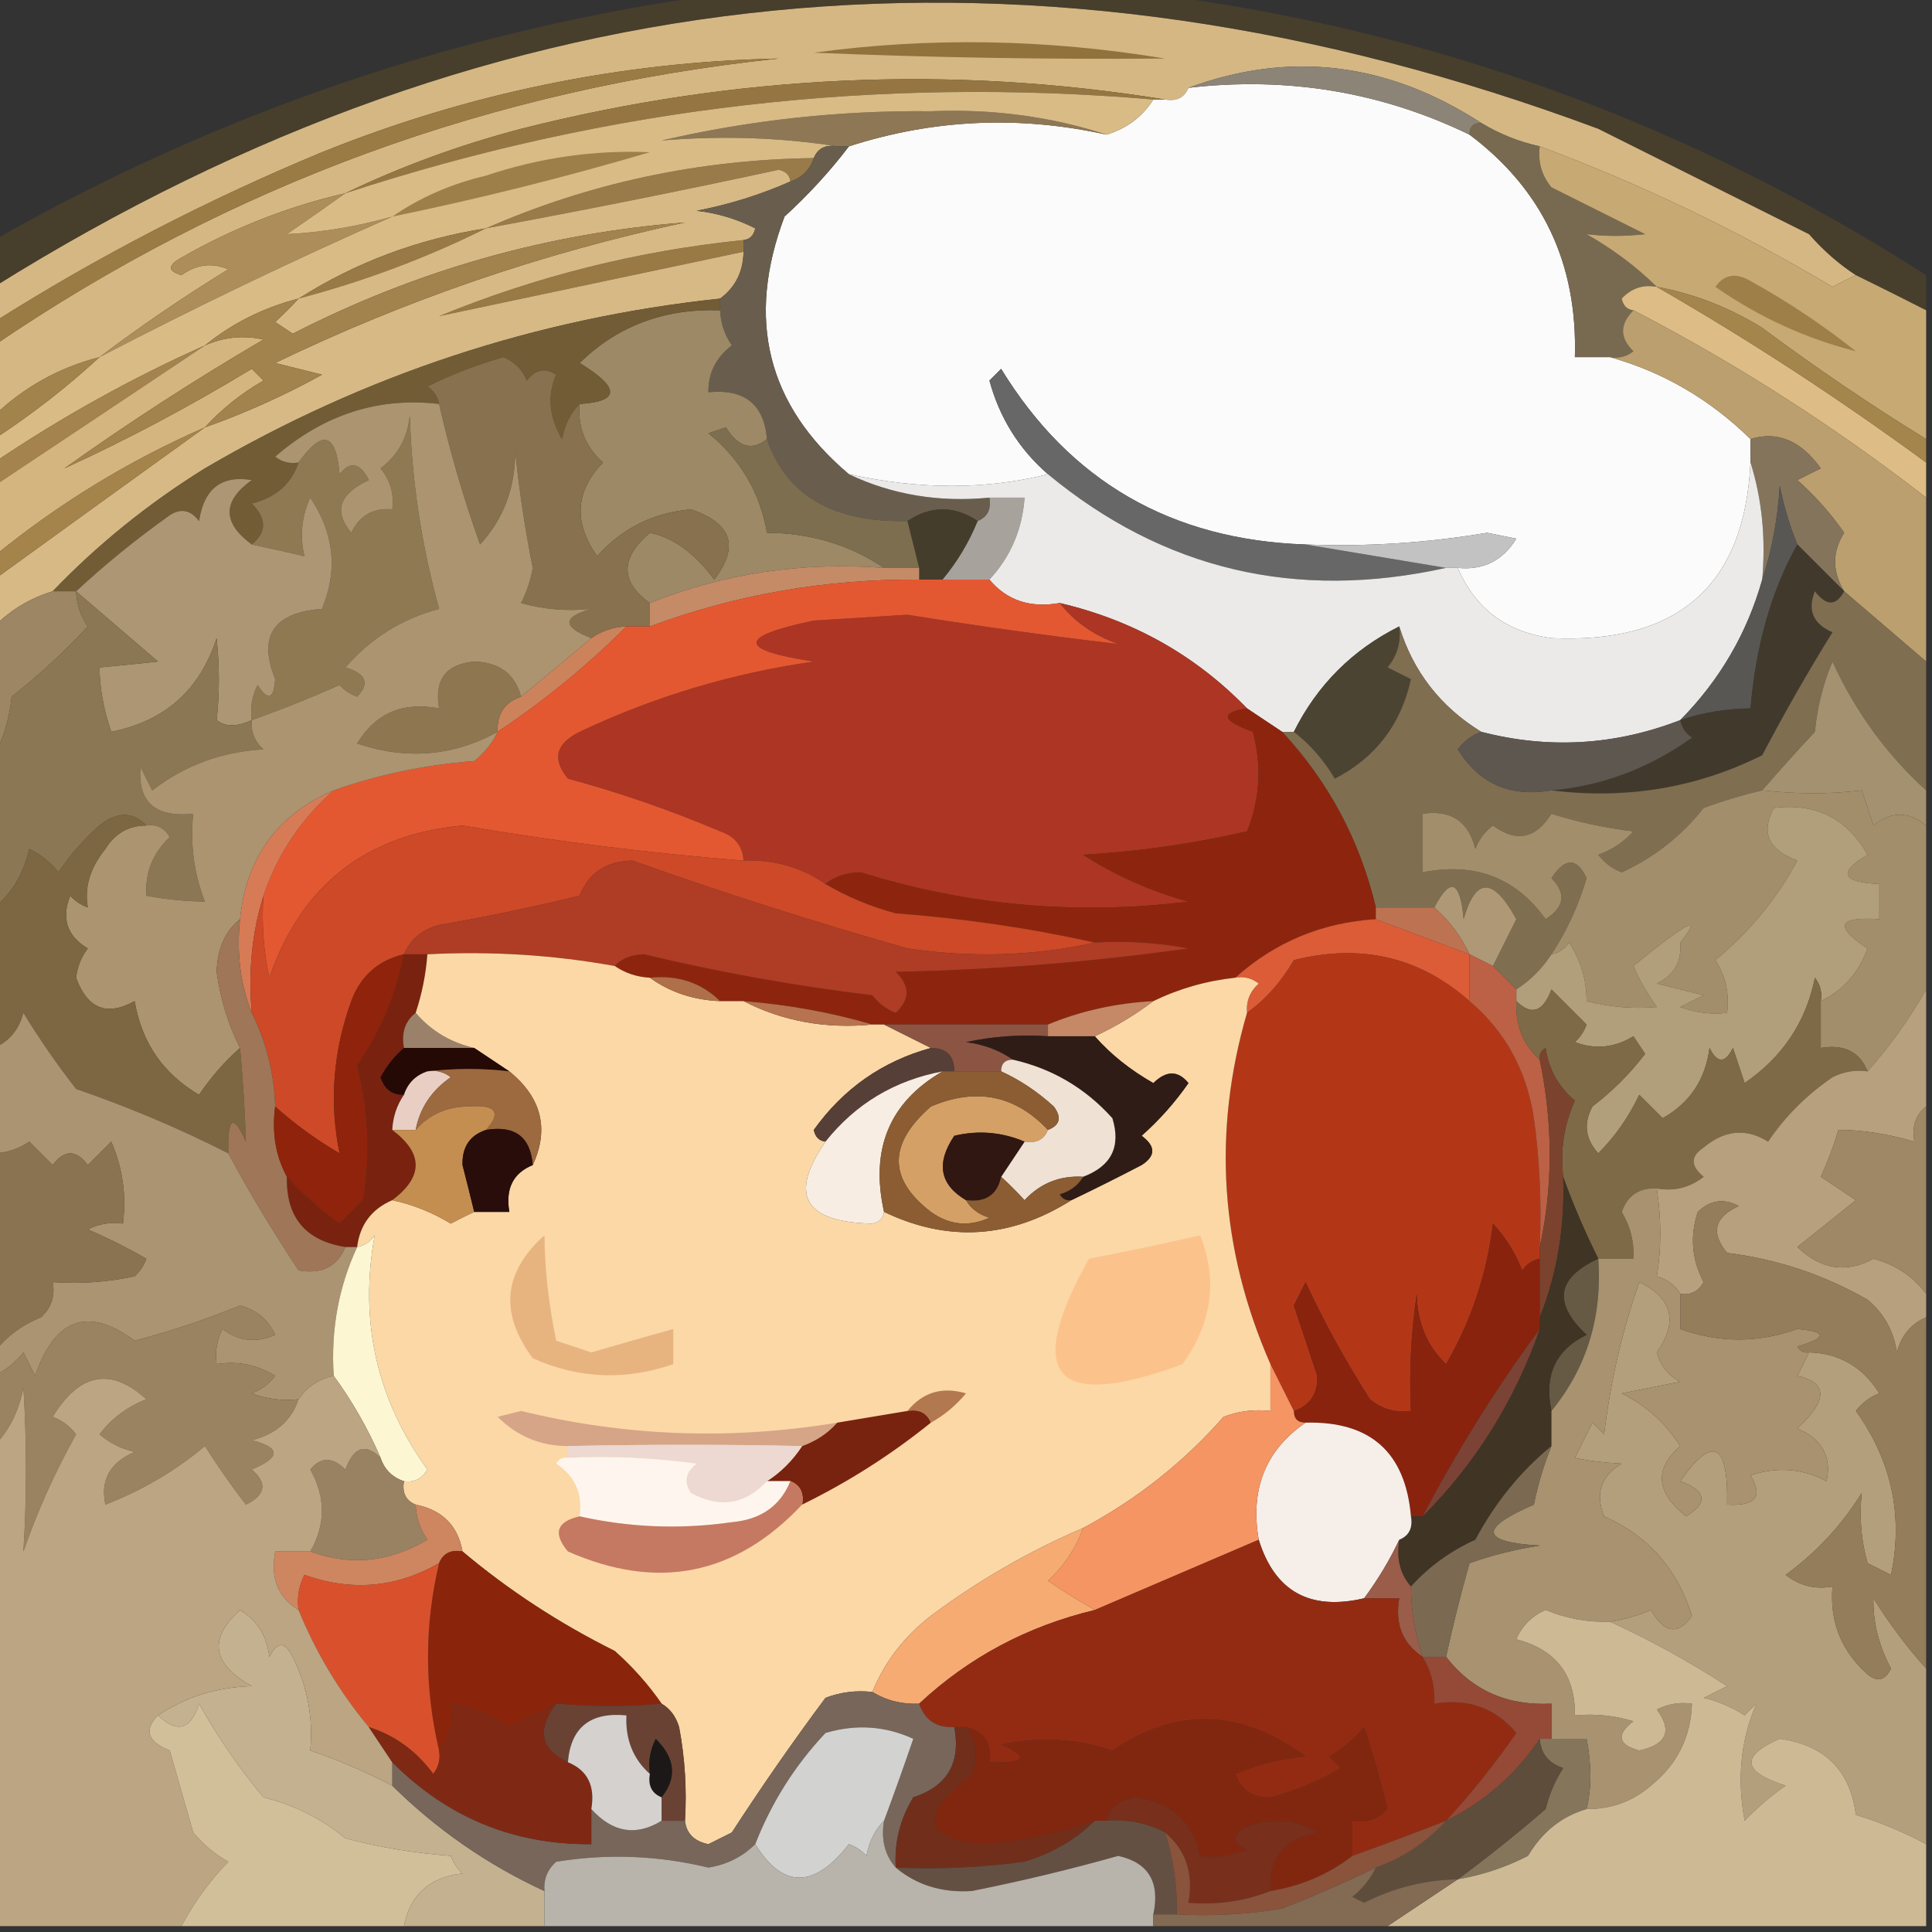
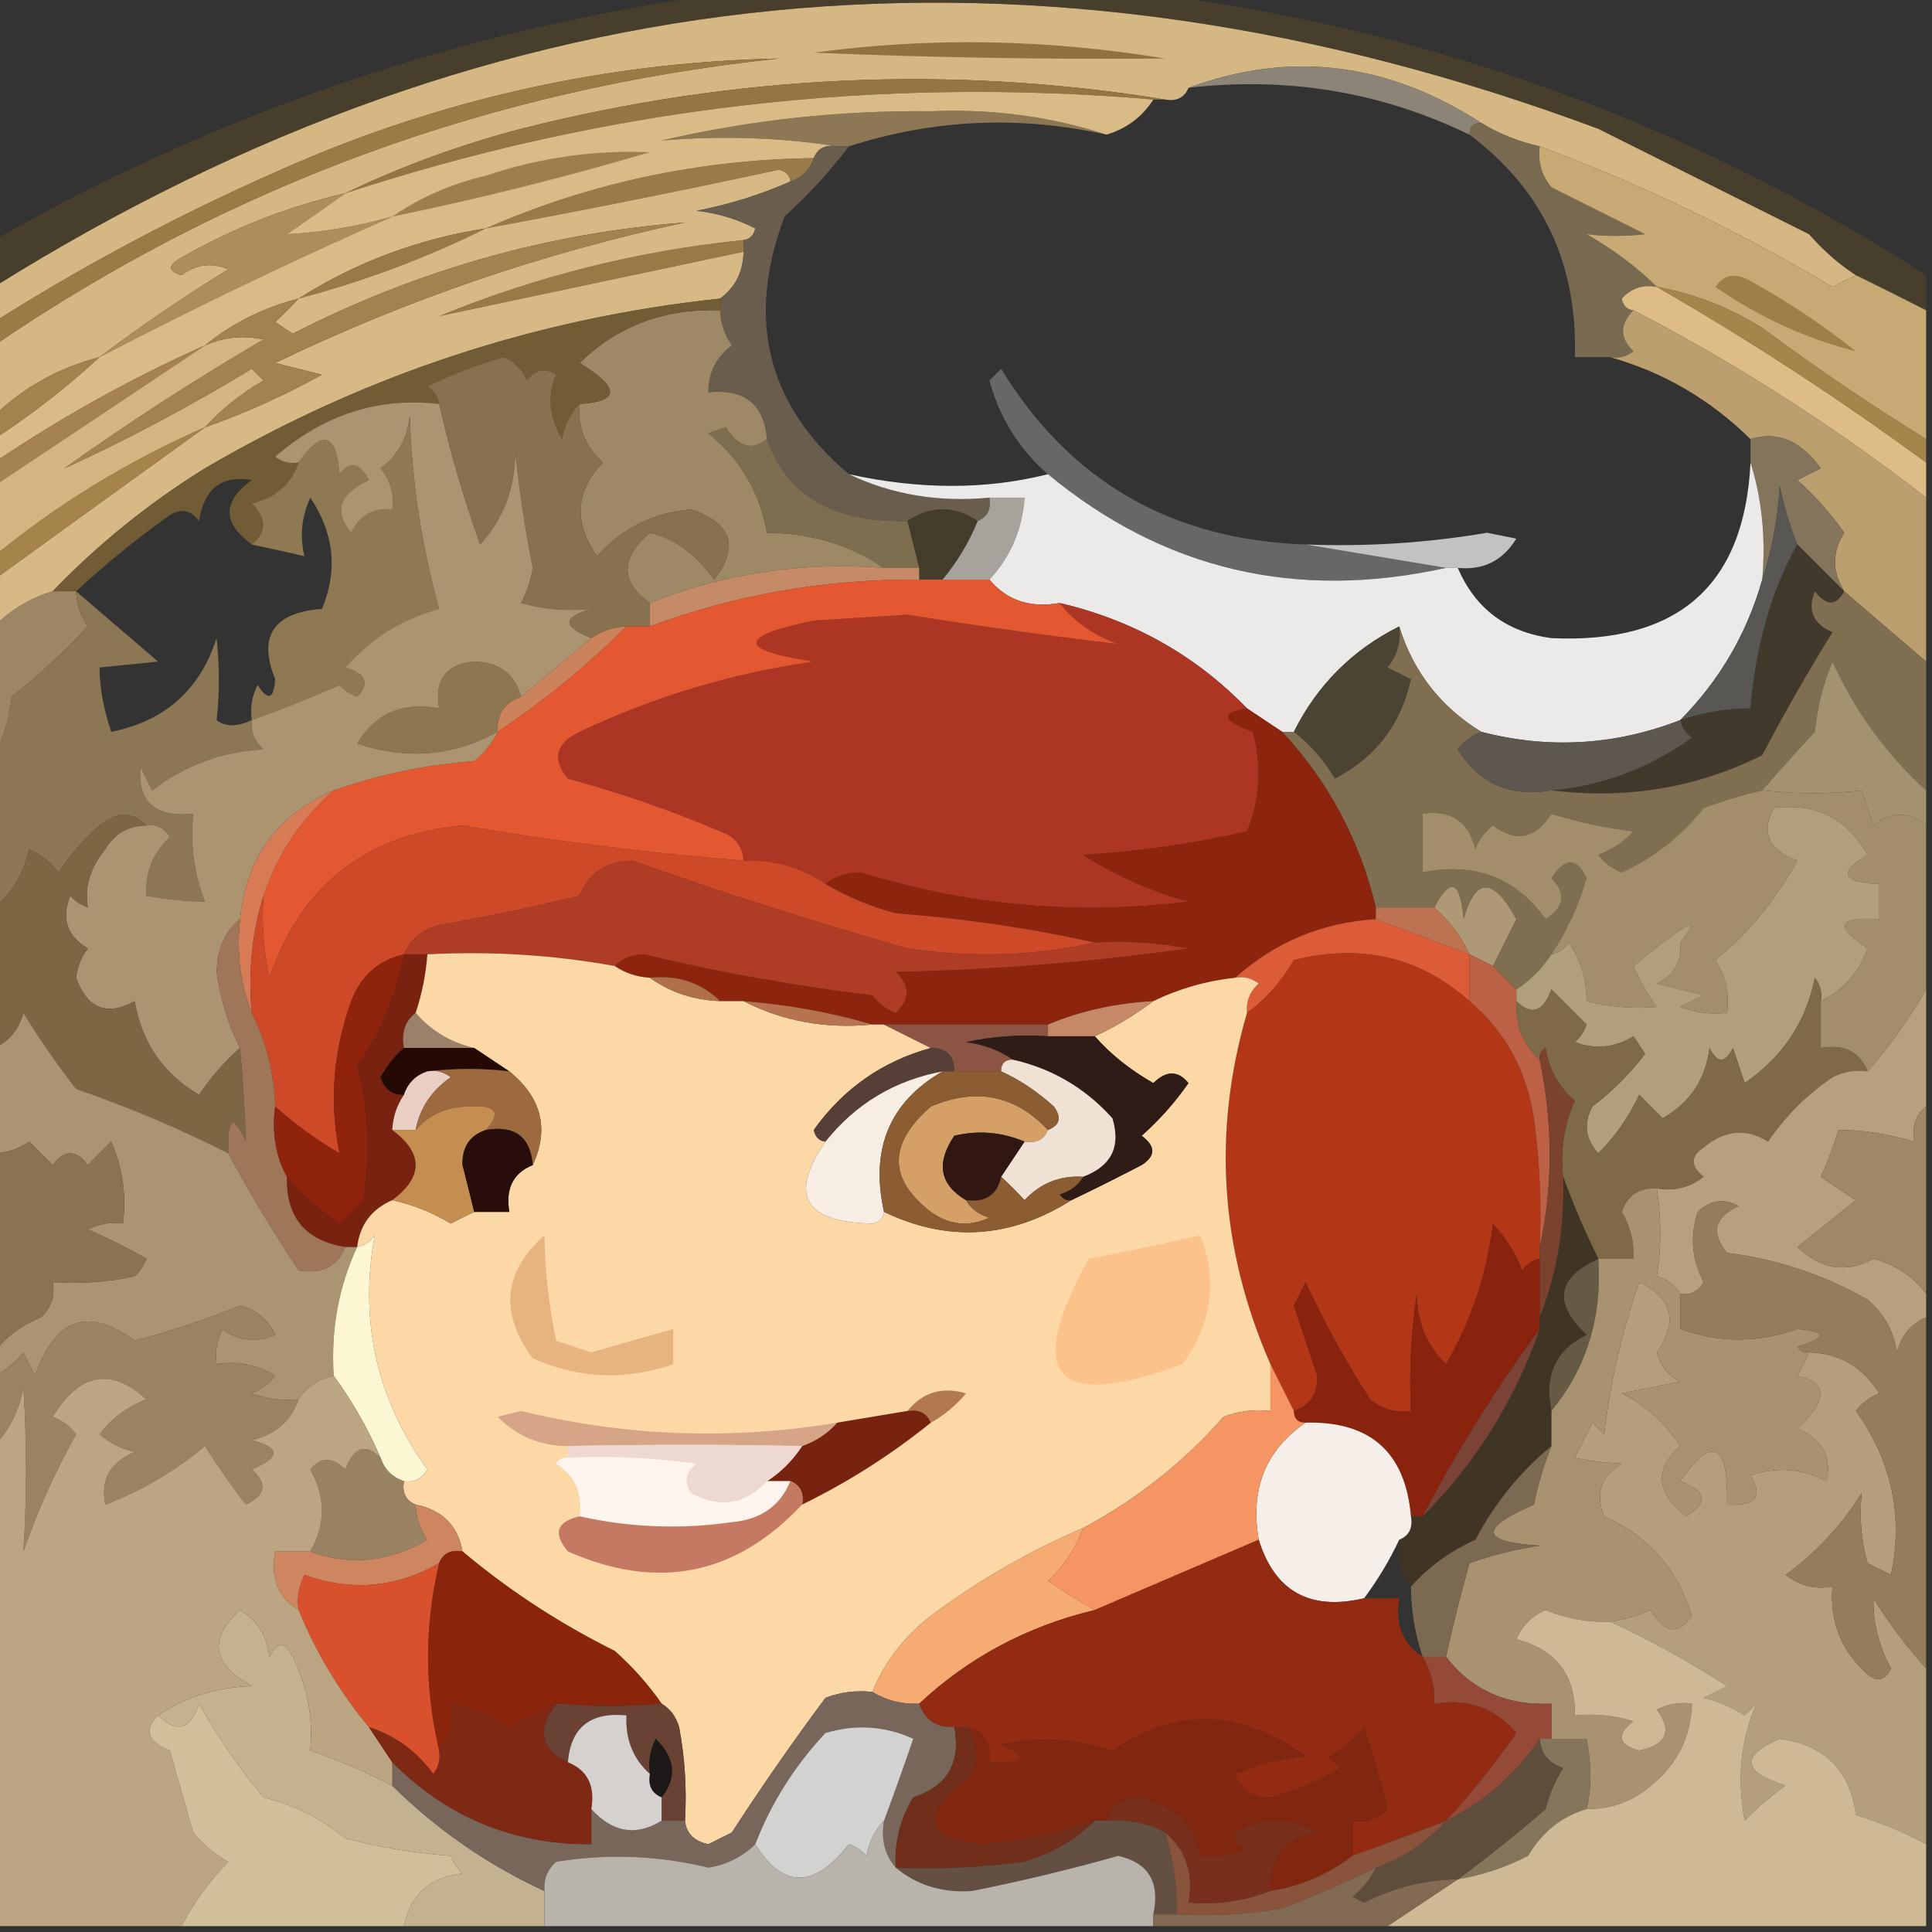
<svg xmlns="http://www.w3.org/2000/svg" version="1.1" width="165px" height="165px" style="shape-rendering:geometricPrecision; text-rendering:geometricPrecision; image-rendering:optimizeQuality; fill-rule:evenodd; clip-rule:evenodd">
  <rect width="100%" height="100%" fill="#333333" stroke="none" />
  <g>
    <path style="opacity:1" fill="#d5b783" d="M 158.5,23.5 C 157.85,23.804 157.183,24.137 156.5,24.5C 148.486,19.724 140.153,15.724 131.5,12.5C 129.716,12.107 128.05,11.441 126.5,10.5C 118.481,5.307 110.148,4.307 101.5,7.5C 101.158,8.338 100.492,8.672 99.5,8.5C 81.16,5.529 62.826,6.362 44.5,11C 39.216,12.392 34.216,14.225 29.5,16.5C 24.559,17.647 19.892,19.48 15.5,22C 14.304,22.654 14.304,23.154 15.5,23.5C 16.768,22.572 18.101,22.405 19.5,23C 15.655,25.363 11.989,27.863 8.5,30.5C 5.043,31.394 2.043,33.06 -0.5,35.5C -0.5,33.5 -0.5,31.5 -0.5,29.5C 19.69,15.75 42.023,7.583 66.5,5C 53.055,5.276 40.055,7.943 27.5,13C 17.673,17.078 8.34,21.912 -0.5,27.5C -0.5,26.5 -0.5,25.5 -0.5,24.5C 42.616,-2.461 88.282,-6.961 136.5,11C 142.469,13.984 148.469,16.984 154.5,20C 155.731,21.405 157.064,22.571 158.5,23.5 Z" />
  </g>
  <g>
    <path style="opacity:0.506" fill="#5b4927" d="M 61.5,-0.5 C 73.833,-0.5 86.167,-0.5 98.5,-0.5C 122.283,2.539 144.283,10.539 164.5,23.5C 164.5,24.5 164.5,25.5 164.5,26.5C 162.483,25.471 160.483,24.471 158.5,23.5C 157.064,22.571 155.731,21.405 154.5,20C 148.469,16.984 142.469,13.984 136.5,11C 88.282,-6.961 42.616,-2.461 -0.5,24.5C -0.5,23.167 -0.5,21.833 -0.5,20.5C 18.876,9.486 39.543,2.486 61.5,-0.5 Z" />
  </g>
  <g>
    <path style="opacity:1" fill="#92723c" d="M 69.5,4.5 C 79.371,3.157 89.371,3.324 99.5,5C 89.506,5.084 79.506,4.918 69.5,4.5 Z" />
  </g>
  <g>
-     <path style="opacity:1" fill="#fbfbfb" d="M 101.5,7.5 C 109.976,6.521 117.976,7.854 125.5,11.5C 131.738,16.178 134.738,22.512 134.5,30.5C 135.5,30.5 136.5,30.5 137.5,30.5C 142.045,31.777 146.045,34.11 149.5,37.5C 149.5,38.167 149.5,38.833 149.5,39.5C 148.994,49.994 143.327,54.994 132.5,54.5C 128.66,53.985 125.993,51.985 124.5,48.5C 126.681,48.716 128.347,47.883 129.5,46C 128.667,45.833 127.833,45.667 127,45.5C 121.871,46.369 116.704,46.702 111.5,46.5C 100.051,46.115 91.384,41.115 85.5,31.5C 85.167,31.833 84.833,32.167 84.5,32.5C 85.371,35.696 87.037,38.363 89.5,40.5C 84.201,41.829 78.534,41.829 72.5,40.5C 65.526,34.613 63.693,27.28 67,18.5C 69.09,16.584 70.923,14.584 72.5,12.5C 79.698,10.18 87.032,9.846 94.5,11.5C 96.23,10.974 97.564,9.974 98.5,8.5C 98.833,8.5 99.167,8.5 99.5,8.5C 100.492,8.672 101.158,8.338 101.5,7.5 Z" />
-   </g>
+     </g>
  <g>
    <path style="opacity:1" fill="#8c8477" d="M 126.5,10.5 C 125.833,10.5 125.5,10.833 125.5,11.5C 117.976,7.854 109.976,6.521 101.5,7.5C 110.148,4.307 118.481,5.307 126.5,10.5 Z" />
  </g>
  <g>
    <path style="opacity:1" fill="#8e7755" d="M 94.5,11.5 C 87.032,9.846 79.698,10.18 72.5,12.5C 72.167,12.5 71.833,12.5 71.5,12.5C 66.661,11.74 61.661,11.573 56.5,12C 64.051,10.254 71.717,9.42 79.5,9.5C 84.767,9.287 89.767,9.954 94.5,11.5 Z" />
  </g>
  <g>
    <path style="opacity:1" fill="#957642" d="M 99.5,8.5 C 99.167,8.5 98.833,8.5 98.5,8.5C 74.947,6.487 51.947,9.154 29.5,16.5C 34.216,14.225 39.216,12.392 44.5,11C 62.826,6.362 81.16,5.529 99.5,8.5 Z" />
  </g>
  <g>
    <path style="opacity:1" fill="#786a51" d="M 125.5,11.5 C 125.5,10.833 125.833,10.5 126.5,10.5C 128.05,11.441 129.716,12.107 131.5,12.5C 131.33,13.822 131.663,14.989 132.5,16C 135.167,17.333 137.833,18.667 140.5,20C 138.793,20.195 137.126,20.195 135.5,20C 137.747,21.277 139.747,22.777 141.5,24.5C 140.325,24.281 139.325,24.614 138.5,25.5C 138.624,26.107 138.957,26.44 139.5,26.5C 138.316,27.688 138.316,28.855 139.5,30C 138.906,30.464 138.239,30.631 137.5,30.5C 136.5,30.5 135.5,30.5 134.5,30.5C 134.738,22.512 131.738,16.178 125.5,11.5 Z" />
  </g>
  <g>
    <path style="opacity:1" fill="#9b7b44" d="M -0.5,29.5 C -0.5,28.833 -0.5,28.167 -0.5,27.5C 8.34,21.912 17.673,17.078 27.5,13C 40.055,7.943 53.055,5.276 66.5,5C 42.023,7.583 19.69,15.75 -0.5,29.5 Z" />
  </g>
  <g>
    <path style="opacity:1" fill="#997a49" d="M 69.5,13.5 C 69.167,14.5 68.5,15.167 67.5,15.5C 67.44,14.957 67.107,14.624 66.5,14.5C 58.186,16.296 49.853,17.963 41.5,19.5C 50.317,15.633 59.651,13.633 69.5,13.5 Z" />
  </g>
  <g>
    <path style="opacity:1" fill="#c7a974" d="M 131.5,12.5 C 140.153,15.724 148.486,19.724 156.5,24.5C 157.183,24.137 157.85,23.804 158.5,23.5C 160.483,24.471 162.483,25.471 164.5,26.5C 164.5,30.167 164.5,33.833 164.5,37.5C 159.714,34.555 155.048,31.388 150.5,28C 147.691,26.259 144.691,25.092 141.5,24.5C 139.747,22.777 137.747,21.277 135.5,20C 137.126,20.195 138.793,20.195 140.5,20C 137.833,18.667 135.167,17.333 132.5,16C 131.663,14.989 131.33,13.822 131.5,12.5 Z" />
  </g>
  <g>
    <path style="opacity:1" fill="#ad8d59" d="M 29.5,16.5 C 27.9,17.644 26.233,18.811 24.5,20C 27.502,19.842 30.502,19.342 33.5,18.5C 25.083,22.207 16.75,26.207 8.5,30.5C 11.989,27.863 15.655,25.363 19.5,23C 18.101,22.405 16.768,22.572 15.5,23.5C 14.304,23.154 14.304,22.654 15.5,22C 19.892,19.48 24.559,17.647 29.5,16.5 Z" />
  </g>
  <g>
    <path style="opacity:1" fill="#d9bb86" d="M 98.5,8.5 C 97.564,9.974 96.23,10.974 94.5,11.5C 89.767,9.954 84.767,9.287 79.5,9.5C 71.717,9.42 64.051,10.254 56.5,12C 61.661,11.573 66.661,11.74 71.5,12.5C 70.508,12.328 69.842,12.662 69.5,13.5C 59.651,13.633 50.317,15.633 41.5,19.5C 35.687,20.415 30.353,22.415 25.5,25.5C 22.503,26.27 19.837,27.604 17.5,29.5C 11.237,32.3 5.237,35.633 -0.5,39.5C -0.5,38.833 -0.5,38.167 -0.5,37.5C 2.72,35.397 5.72,33.064 8.5,30.5C 16.75,26.207 25.083,22.207 33.5,18.5C 30.502,19.342 27.502,19.842 24.5,20C 26.233,18.811 27.9,17.644 29.5,16.5C 51.947,9.154 74.947,6.487 98.5,8.5 Z" />
  </g>
  <g>
    <path style="opacity:1" fill="#9d7f49" d="M 33.5,18.5 C 35.858,16.871 38.524,15.705 41.5,15C 46.083,13.465 50.75,12.798 55.5,13C 48.232,15.146 40.899,16.979 33.5,18.5 Z" />
  </g>
  <g>
    <path style="opacity:1" fill="#997945" d="M 41.5,19.5 C 36.453,22.014 31.119,24.014 25.5,25.5C 30.353,22.415 35.687,20.415 41.5,19.5 Z" />
  </g>
  <g>
    <path style="opacity:1" fill="#997944" d="M 63.5,20.5 C 63.5,20.833 63.5,21.167 63.5,21.5C 54.767,23.352 46.101,25.186 37.5,27C 45.857,23.578 54.523,21.411 63.5,20.5 Z" />
  </g>
  <g>
    <path style="opacity:1" fill="#d7b985" d="M 67.5,15.5 C 64.958,16.624 62.292,17.458 59.5,18C 61.256,18.202 62.922,18.702 64.5,19.5C 64.376,20.107 64.043,20.44 63.5,20.5C 54.523,21.411 45.857,23.578 37.5,27C 46.101,25.186 54.767,23.352 63.5,21.5C 63.473,23.199 62.806,24.533 61.5,25.5C 45.822,27.168 31.155,32.001 17.5,40C 12.689,42.985 8.355,46.485 4.5,50.5C 2.589,51.075 0.922,52.075 -0.5,53.5C -0.5,52.167 -0.5,50.833 -0.5,49.5C 5.523,45.135 11.524,40.801 17.5,36.5C 20.93,35.286 24.264,33.786 27.5,32C 26.167,31.667 24.833,31.333 23.5,31C 34.649,25.617 46.315,21.617 58.5,19C 46.757,19.911 35.591,23.078 25,28.5C 24.5,28.167 24,27.833 23.5,27.5C 24.243,26.818 24.909,26.151 25.5,25.5C 31.119,24.014 36.453,22.014 41.5,19.5C 49.853,17.963 58.186,16.296 66.5,14.5C 67.107,14.624 67.44,14.957 67.5,15.5 Z" />
  </g>
  <g>
    <path style="opacity:1" fill="#9f7f48" d="M 146.5,24.5 C 147.251,23.427 148.251,23.26 149.5,24C 152.672,25.752 155.672,27.752 158.5,30C 154.222,28.918 150.222,27.085 146.5,24.5 Z" />
  </g>
  <g>
    <path style="opacity:1" fill="#695e4e" d="M 71.5,12.5 C 71.833,12.5 72.167,12.5 72.5,12.5C 70.923,14.584 69.09,16.584 67,18.5C 63.693,27.28 65.526,34.613 72.5,40.5C 76.183,42.25 80.183,42.917 84.5,42.5C 84.672,43.492 84.338,44.158 83.5,44.5C 81.5,43.167 79.5,43.167 77.5,44.5C 71.161,44.645 67.161,42.312 65.5,37.5C 65.254,34.53 63.588,33.197 60.5,33.5C 60.48,31.857 61.147,30.524 62.5,29.5C 61.873,28.583 61.539,27.583 61.5,26.5C 61.5,26.167 61.5,25.833 61.5,25.5C 62.806,24.533 63.473,23.199 63.5,21.5C 63.5,21.167 63.5,20.833 63.5,20.5C 64.043,20.44 64.376,20.107 64.5,19.5C 62.922,18.702 61.256,18.202 59.5,18C 62.292,17.458 64.958,16.624 67.5,15.5C 68.5,15.167 69.167,14.5 69.5,13.5C 69.842,12.662 70.508,12.328 71.5,12.5 Z" />
  </g>
  <g>
    <path style="opacity:1" fill="#a4834f" d="M 17.5,29.5 C 11.537,33.487 5.537,37.487 -0.5,41.5C -0.5,40.833 -0.5,40.167 -0.5,39.5C 5.237,35.633 11.237,32.3 17.5,29.5 Z" />
  </g>
  <g>
    <path style="opacity:1" fill="#a2834c" d="M 8.5,30.5 C 5.72,33.064 2.72,35.397 -0.5,37.5C -0.5,36.833 -0.5,36.167 -0.5,35.5C 2.043,33.06 5.043,31.394 8.5,30.5 Z" />
  </g>
  <g>
    <path style="opacity:1" fill="#ddbc85" d="M 141.5,24.5 C 149.393,29.042 157.06,34.042 164.5,39.5C 164.5,40.5 164.5,41.5 164.5,42.5C 156.642,36.406 148.309,31.072 139.5,26.5C 138.957,26.44 138.624,26.107 138.5,25.5C 139.325,24.614 140.325,24.281 141.5,24.5 Z" />
  </g>
  <g>
    <path style="opacity:1" fill="#a4854c" d="M 141.5,24.5 C 144.691,25.092 147.691,26.259 150.5,28C 155.048,31.388 159.714,34.555 164.5,37.5C 164.5,38.167 164.5,38.833 164.5,39.5C 157.06,34.042 149.393,29.042 141.5,24.5 Z" />
  </g>
  <g>
    <path style="opacity:1" fill="#d5b57f" d="M 17.5,36.5 C 10.99,39.346 4.99,43.013 -0.5,47.5C -0.5,45.5 -0.5,43.5 -0.5,41.5C 5.537,37.487 11.537,33.487 17.5,29.5C 19.137,28.782 20.803,28.616 22.5,29C 16.663,32.417 10.996,36.084 5.5,40C 10.846,37.559 16.179,34.725 21.5,31.5C 21.833,31.833 22.167,32.167 22.5,32.5C 20.581,33.612 18.914,34.946 17.5,36.5 Z" />
  </g>
  <g>
    <path style="opacity:1" fill="#a2824d" d="M 17.5,36.5 C 18.914,34.946 20.581,33.612 22.5,32.5C 22.167,32.167 21.833,31.833 21.5,31.5C 16.179,34.725 10.846,37.559 5.5,40C 10.996,36.084 16.663,32.417 22.5,29C 20.803,28.616 19.137,28.782 17.5,29.5C 19.837,27.604 22.503,26.27 25.5,25.5C 24.909,26.151 24.243,26.818 23.5,27.5C 24,27.833 24.5,28.167 25,28.5C 35.591,23.078 46.757,19.911 58.5,19C 46.315,21.617 34.649,25.617 23.5,31C 24.833,31.333 26.167,31.667 27.5,32C 24.264,33.786 20.93,35.286 17.5,36.5 Z" />
  </g>
  <g>
    <path style="opacity:1" fill="#9d8966" d="M 61.5,26.5 C 61.539,27.583 61.873,28.583 62.5,29.5C 61.147,30.524 60.48,31.857 60.5,33.5C 63.588,33.197 65.254,34.53 65.5,37.5C 64.213,38.529 63.046,38.195 62,36.5C 61.5,36.667 61,36.833 60.5,37C 63.238,39.23 64.905,42.064 65.5,45.5C 69.221,45.521 72.555,46.521 75.5,48.5C 68.484,47.966 61.817,48.966 55.5,51.5C 52.962,49.678 52.962,47.678 55.5,45.5C 57.503,45.911 59.336,47.245 61,49.5C 63.168,46.668 62.501,44.668 59,43.5C 55.77,43.799 53.103,45.132 51,47.5C 48.962,44.621 49.129,41.954 51.5,39.5C 49.995,38.158 49.328,36.492 49.5,34.5C 52.97,34.289 52.97,33.123 49.5,31C 52.744,27.832 56.744,26.332 61.5,26.5 Z" />
  </g>
  <g>
    <path style="opacity:1" fill="#715c36" d="M 61.5,25.5 C 61.5,25.833 61.5,26.167 61.5,26.5C 56.744,26.332 52.744,27.832 49.5,31C 52.97,33.123 52.97,34.289 49.5,34.5C 48.732,35.263 48.232,36.263 48,37.5C 46.89,35.603 46.724,33.77 47.5,32C 46.551,31.383 45.718,31.549 45,32.5C 44.612,31.572 43.945,30.905 43,30.5C 40.755,31.137 38.588,31.97 36.5,33C 37.056,33.383 37.389,33.883 37.5,34.5C 32.329,33.893 27.662,35.393 23.5,39C 24.094,39.464 24.761,39.631 25.5,39.5C 24.878,41.335 23.544,42.502 21.5,43C 22.791,44.292 22.791,45.458 21.5,46.5C 18.982,44.643 18.982,42.81 21.5,41C 18.921,40.568 17.421,41.735 17,44.5C 16.282,43.549 15.449,43.383 14.5,44C 11.645,46.031 8.978,48.197 6.5,50.5C 5.833,50.5 5.167,50.5 4.5,50.5C 8.355,46.485 12.689,42.985 17.5,40C 31.155,32.001 45.822,27.168 61.5,25.5 Z" />
  </g>
  <g>
    <path style="opacity:1" fill="#bb9f6e" d="M 139.5,26.5 C 148.309,31.072 156.642,36.406 164.5,42.5C 164.5,47.167 164.5,51.833 164.5,56.5C 162.167,54.5 159.833,52.5 157.5,50.5C 156.465,48.795 156.465,47.128 157.5,45.5C 156.352,43.851 155.019,42.351 153.5,41C 154.167,40.667 154.833,40.333 155.5,40C 153.794,37.621 151.794,36.788 149.5,37.5C 146.045,34.11 142.045,31.777 137.5,30.5C 138.239,30.631 138.906,30.464 139.5,30C 138.316,28.855 138.316,27.688 139.5,26.5 Z" />
  </g>
  <g>
    <path style="opacity:1" fill="#84745b" d="M 157.5,50.5 C 156.167,49.167 154.833,47.833 153.5,46.5C 152.852,44.914 152.352,43.248 152,41.5C 151.817,44.365 151.317,47.031 150.5,49.5C 150.813,45.958 150.479,42.625 149.5,39.5C 149.5,38.833 149.5,38.167 149.5,37.5C 151.794,36.788 153.794,37.621 155.5,40C 154.833,40.333 154.167,40.667 153.5,41C 155.019,42.351 156.352,43.851 157.5,45.5C 156.465,47.128 156.465,48.795 157.5,50.5 Z" />
  </g>
  <g>
    <path style="opacity:1" fill="#87714e" d="M 49.5,34.5 C 49.328,36.492 49.995,38.158 51.5,39.5C 49.129,41.954 48.962,44.621 51,47.5C 53.103,45.132 55.77,43.799 59,43.5C 62.501,44.668 63.168,46.668 61,49.5C 59.336,47.245 57.503,45.911 55.5,45.5C 52.962,47.678 52.962,49.678 55.5,51.5C 55.5,52.167 55.5,52.833 55.5,53.5C 54.833,53.5 54.167,53.5 53.5,53.5C 52.391,53.557 51.391,53.89 50.5,54.5C 48.014,53.538 48.014,52.705 50.5,52C 48.413,52.218 46.413,52.051 44.5,51.5C 44.987,50.554 45.32,49.554 45.5,48.5C 44.837,45.194 44.337,41.861 44,38.5C 44.012,41.651 43.012,44.318 41,46.5C 39.597,42.586 38.43,38.586 37.5,34.5C 37.389,33.883 37.056,33.383 36.5,33C 38.588,31.97 40.755,31.137 43,30.5C 43.945,30.905 44.612,31.572 45,32.5C 45.718,31.549 46.551,31.383 47.5,32C 46.724,33.77 46.89,35.603 48,37.5C 48.232,36.263 48.732,35.263 49.5,34.5 Z" />
  </g>
  <g>
    <path style="opacity:1" fill="#443d2b" d="M 83.5,44.5 C 82.751,46.333 81.751,47.999 80.5,49.5C 79.833,49.5 79.167,49.5 78.5,49.5C 78.5,49.167 78.5,48.833 78.5,48.5C 78.167,47.167 77.833,45.833 77.5,44.5C 79.5,43.167 81.5,43.167 83.5,44.5 Z" />
  </g>
  <g>
    <path style="opacity:1" fill="#a8a29d" d="M 84.5,42.5 C 85.5,42.5 86.5,42.5 87.5,42.5C 87.312,45.206 86.312,47.539 84.5,49.5C 83.167,49.5 81.833,49.5 80.5,49.5C 81.751,47.999 82.751,46.333 83.5,44.5C 84.338,44.158 84.672,43.492 84.5,42.5 Z" />
  </g>
  <g>
    <path style="opacity:1" fill="#7d6e4f" d="M 65.5,37.5 C 67.161,42.312 71.161,44.645 77.5,44.5C 77.833,45.833 78.167,47.167 78.5,48.5C 77.5,48.5 76.5,48.5 75.5,48.5C 72.555,46.521 69.221,45.521 65.5,45.5C 64.905,42.064 63.238,39.23 60.5,37C 61,36.833 61.5,36.667 62,36.5C 63.046,38.195 64.213,38.529 65.5,37.5 Z" />
  </g>
  <g>
    <path style="opacity:1" fill="#a5844b" d="M 17.5,36.5 C 11.524,40.801 5.523,45.135 -0.5,49.5C -0.5,48.833 -0.5,48.167 -0.5,47.5C 4.99,43.013 10.99,39.346 17.5,36.5 Z" />
  </g>
  <g>
    <path style="opacity:1" fill="#8e7953" d="M 21.5,61.5 C 21.351,60.448 21.517,59.448 22,58.5C 22.889,59.888 23.389,59.721 23.5,58C 22.021,54.312 23.354,52.312 27.5,52C 28.869,48.7 28.536,45.533 26.5,42.5C 25.758,44.108 25.591,45.775 26,47.5C 24.397,47.129 22.897,46.795 21.5,46.5C 22.791,45.458 22.791,44.292 21.5,43C 23.544,42.502 24.878,41.335 25.5,39.5C 27.542,36.635 28.709,36.968 29,40.5C 29.914,39.346 30.747,39.513 31.5,41C 28.962,42.171 28.462,43.671 30,45.5C 30.71,44.027 31.876,43.36 33.5,43.5C 33.67,42.178 33.337,41.011 32.5,40C 33.968,38.903 34.801,37.403 35,35.5C 35.166,41.065 35.999,46.565 37.5,52C 34.322,52.844 31.655,54.511 29.5,57C 31.27,57.535 31.604,58.369 30.5,59.5C 29.914,59.291 29.414,58.957 29,58.5C 26.528,59.601 24.028,60.601 21.5,61.5 Z" />
  </g>
  <g>
    <path style="opacity:1" fill="#676767" d="M 111.5,46.5 C 115.5,47.167 119.5,47.833 123.5,48.5C 110.697,51.329 99.363,48.662 89.5,40.5C 87.037,38.363 85.371,35.696 84.5,32.5C 84.833,32.167 85.167,31.833 85.5,31.5C 91.384,41.115 100.051,46.115 111.5,46.5 Z" />
  </g>
  <g>
    <path style="opacity:1" fill="#c48b66" d="M 75.5,48.5 C 76.5,48.5 77.5,48.5 78.5,48.5C 78.5,48.833 78.5,49.167 78.5,49.5C 70.525,49.44 62.858,50.773 55.5,53.5C 55.5,52.833 55.5,52.167 55.5,51.5C 61.817,48.966 68.484,47.966 75.5,48.5 Z" />
  </g>
  <g>
    <path style="opacity:1" fill="#ebeae8" d="M 149.5,39.5 C 150.479,42.625 150.813,45.958 150.5,49.5C 149.208,54.081 146.875,58.081 143.5,61.5C 137.932,63.659 132.266,63.992 126.5,62.5C 123.023,60.36 120.689,57.36 119.5,53.5C 115.5,55.5 112.5,58.5 110.5,62.5C 110.167,62.5 109.833,62.5 109.5,62.5C 108.5,61.833 107.5,61.167 106.5,60.5C 102.104,55.965 96.77,52.965 90.5,51.5C 87.99,51.947 85.99,51.28 84.5,49.5C 86.312,47.539 87.312,45.206 87.5,42.5C 86.5,42.5 85.5,42.5 84.5,42.5C 80.183,42.917 76.183,42.25 72.5,40.5C 78.534,41.829 84.201,41.829 89.5,40.5C 99.363,48.662 110.697,51.329 123.5,48.5C 123.833,48.5 124.167,48.5 124.5,48.5C 125.993,51.985 128.66,53.985 132.5,54.5C 143.327,54.994 148.994,49.994 149.5,39.5 Z" />
  </g>
  <g>
    <path style="opacity:1" fill="#c2c2c2" d="M 124.5,48.5 C 124.167,48.5 123.833,48.5 123.5,48.5C 119.5,47.833 115.5,47.167 111.5,46.5C 116.704,46.702 121.871,46.369 127,45.5C 127.833,45.667 128.667,45.833 129.5,46C 128.347,47.883 126.681,48.716 124.5,48.5 Z" />
  </g>
  <g>
-     <path style="opacity:1" fill="#ac9674" d="M 21.5,46.5 C 22.897,46.795 24.397,47.129 26,47.5C 25.591,45.775 25.758,44.108 26.5,42.5C 28.536,45.533 28.869,48.7 27.5,52C 23.354,52.312 22.021,54.312 23.5,58C 23.389,59.721 22.889,59.888 22,58.5C 21.517,59.448 21.351,60.448 21.5,61.5C 20.233,62.087 19.233,62.087 18.5,61.5C 18.754,59.246 18.754,56.913 18.5,54.5C 17.073,58.926 14.073,61.593 9.5,62.5C 8.842,60.563 8.509,58.73 8.5,57C 10.424,56.821 12.091,56.654 13.5,56.5C 11.147,54.477 8.814,52.477 6.5,50.5C 8.978,48.197 11.645,46.031 14.5,44C 15.449,43.383 16.282,43.549 17,44.5C 17.421,41.735 18.921,40.568 21.5,41C 18.982,42.81 18.982,44.643 21.5,46.5 Z" />
-   </g>
+     </g>
  <g>
    <path style="opacity:1" fill="#cc835b" d="M 53.5,53.5 C 50.149,56.848 46.482,59.848 42.5,62.5C 42.427,60.973 43.094,59.973 44.5,59.5C 46.54,57.823 48.54,56.156 50.5,54.5C 51.391,53.89 52.391,53.557 53.5,53.5 Z" />
  </g>
  <g>
    <path style="opacity:1" fill="#585754" d="M 153.5,46.5 C 151.293,50.431 149.959,55.098 149.5,60.5C 147.435,60.517 145.435,60.85 143.5,61.5C 146.875,58.081 149.208,54.081 150.5,49.5C 151.317,47.031 151.817,44.365 152,41.5C 152.352,43.248 152.852,44.914 153.5,46.5 Z" />
  </g>
  <g>
    <path style="opacity:1" fill="#9c8663" d="M 4.5,50.5 C 5.167,50.5 5.833,50.5 6.5,50.5C 6.539,51.583 6.873,52.583 7.5,53.5C 5.51,55.656 3.343,57.656 1,59.5C 0.802,61.382 0.302,63.048 -0.5,64.5C -0.5,60.833 -0.5,57.167 -0.5,53.5C 0.922,52.075 2.589,51.075 4.5,50.5 Z" />
  </g>
  <g>
    <path style="opacity:1" fill="#4c4433" d="M 119.5,53.5 C 119.67,54.822 119.337,55.989 118.5,57C 119.167,57.333 119.833,57.667 120.5,58C 119.654,61.866 117.487,64.7 114,66.5C 113.051,64.907 111.885,63.574 110.5,62.5C 112.5,58.5 115.5,55.5 119.5,53.5 Z" />
  </g>
  <g>
    <path style="opacity:1" fill="#413a2c" d="M 153.5,46.5 C 154.833,47.833 156.167,49.167 157.5,50.5C 156.811,51.774 155.977,51.774 155,50.5C 154.342,52.108 154.842,53.275 156.5,54C 154.41,57.363 152.41,60.863 150.5,64.5C 144.911,67.29 138.911,68.29 132.5,67.5C 136.813,67.125 140.813,65.625 144.5,63C 143.944,62.617 143.611,62.117 143.5,61.5C 145.435,60.85 147.435,60.517 149.5,60.5C 149.959,55.098 151.293,50.431 153.5,46.5 Z" />
  </g>
  <g>
    <path style="opacity:1" fill="#8d7650" d="M 44.5,59.5 C 43.094,59.973 42.427,60.973 42.5,62.5C 38.719,64.585 34.719,64.918 30.5,63.5C 32.071,60.907 34.404,59.907 37.5,60.5C 37.085,58.052 38.085,56.719 40.5,56.5C 42.653,56.561 43.986,57.561 44.5,59.5 Z" />
  </g>
  <g>
    <path style="opacity:1" fill="#ad3523" d="M 90.5,51.5 C 96.77,52.965 102.104,55.965 106.5,60.5C 104.169,60.859 104.335,61.526 107,62.5C 107.777,65.429 107.61,68.263 106.5,71C 101.896,72.061 97.229,72.727 92.5,73C 95.274,74.781 98.274,76.115 101.5,77C 91.947,78.174 82.614,77.341 73.5,74.5C 72.274,74.519 71.274,74.853 70.5,75.5C 68.412,74.061 66.079,73.394 63.5,73.5C 63.423,72.25 62.756,71.417 61.5,71C 57.312,69.215 52.979,67.715 48.5,66.5C 47.125,64.837 47.458,63.503 49.5,62.5C 55.861,59.491 62.528,57.491 69.5,56.5C 62.972,55.517 62.972,54.35 69.5,53C 72.167,52.833 74.833,52.667 77.5,52.5C 83.541,53.469 89.541,54.303 95.5,55C 93.404,54.264 91.737,53.097 90.5,51.5 Z" />
  </g>
  <g>
    <path style="opacity:1" fill="#e45831" d="M 78.5,49.5 C 79.167,49.5 79.833,49.5 80.5,49.5C 81.833,49.5 83.167,49.5 84.5,49.5C 85.99,51.28 87.99,51.947 90.5,51.5C 91.737,53.097 93.404,54.264 95.5,55C 89.541,54.303 83.541,53.469 77.5,52.5C 74.833,52.667 72.167,52.833 69.5,53C 62.972,54.35 62.972,55.517 69.5,56.5C 62.528,57.491 55.861,59.491 49.5,62.5C 47.458,63.503 47.125,64.837 48.5,66.5C 52.979,67.715 57.312,69.215 61.5,71C 62.756,71.417 63.423,72.25 63.5,73.5C 55.444,72.859 47.444,71.859 39.5,70.5C 31.215,71.284 25.715,75.617 23,83.5C 22.503,81.19 22.337,78.857 22.5,76.5C 23.685,72.977 25.685,69.977 28.5,67.5C 32.343,66.147 36.343,65.313 40.5,65C 41.38,64.292 42.047,63.458 42.5,62.5C 46.482,59.848 50.149,56.848 53.5,53.5C 54.167,53.5 54.833,53.5 55.5,53.5C 62.858,50.773 70.525,49.44 78.5,49.5 Z" />
  </g>
  <g>
    <path style="opacity:1" fill="#806e51" d="M 157.5,50.5 C 159.833,52.5 162.167,54.5 164.5,56.5C 164.5,60.167 164.5,63.833 164.5,67.5C 161.121,64.433 158.454,60.766 156.5,56.5C 155.692,58.423 155.192,60.423 155,62.5C 153.408,64.202 151.908,65.868 150.5,67.5C 148.821,67.892 147.154,68.392 145.5,69C 143.597,71.405 141.264,73.239 138.5,74.5C 137.692,74.192 137.025,73.692 136.5,73C 137.672,72.581 138.672,71.915 139.5,71C 137.109,70.713 134.776,70.213 132.5,69.5C 131.148,71.636 129.482,71.97 127.5,70.5C 126.808,71.025 126.308,71.692 126,72.5C 125.411,70.137 123.911,69.137 121.5,69.5C 121.5,71.167 121.5,72.833 121.5,74.5C 125.954,73.617 129.454,74.95 132,78.5C 133.617,77.464 133.784,76.297 132.5,75C 133.667,73.216 134.667,73.216 135.5,75C 134.8,77.368 133.8,79.534 132.5,81.5C 131.694,82.728 130.694,83.728 129.5,84.5C 128.833,83.833 128.167,83.167 127.5,82.5C 128.153,81.193 128.82,79.86 129.5,78.5C 127.525,74.899 126.025,74.899 125,78.5C 124.701,75.202 123.867,74.868 122.5,77.5C 120.833,77.5 119.167,77.5 117.5,77.5C 116.139,71.776 113.472,66.776 109.5,62.5C 109.833,62.5 110.167,62.5 110.5,62.5C 111.885,63.574 113.051,64.907 114,66.5C 117.487,64.7 119.654,61.866 120.5,58C 119.833,57.667 119.167,57.333 118.5,57C 119.337,55.989 119.67,54.822 119.5,53.5C 120.689,57.36 123.023,60.36 126.5,62.5C 125.711,62.783 125.044,63.283 124.5,64C 126.328,66.942 128.995,68.109 132.5,67.5C 138.911,68.29 144.911,67.29 150.5,64.5C 152.41,60.863 154.41,57.363 156.5,54C 154.842,53.275 154.342,52.108 155,50.5C 155.977,51.774 156.811,51.774 157.5,50.5 Z" />
  </g>
  <g>
    <path style="opacity:1" fill="#5e5750" d="M 143.5,61.5 C 143.611,62.117 143.944,62.617 144.5,63C 140.813,65.625 136.813,67.125 132.5,67.5C 128.995,68.109 126.328,66.942 124.5,64C 125.044,63.283 125.711,62.783 126.5,62.5C 132.266,63.992 137.932,63.659 143.5,61.5 Z" />
  </g>
  <g>
    <path style="opacity:1" fill="#8b7753" d="M 6.5,50.5 C 8.814,52.477 11.147,54.477 13.5,56.5C 12.091,56.654 10.424,56.821 8.5,57C 8.509,58.73 8.842,60.563 9.5,62.5C 14.073,61.593 17.073,58.926 18.5,54.5C 18.754,56.913 18.754,59.246 18.5,61.5C 19.233,62.087 20.233,62.087 21.5,61.5C 21.414,62.496 21.748,63.329 22.5,64C 18.961,64.187 15.795,65.354 13,67.5C 12.667,66.833 12.333,66.167 12,65.5C 11.743,68.493 13.243,69.826 16.5,69.5C 16.232,72.119 16.565,74.619 17.5,77C 15.893,76.981 14.226,76.815 12.5,76.5C 12.383,74.516 13.05,72.85 14.5,71.5C 14.043,70.703 13.376,70.369 12.5,70.5C 11.328,69.295 9.995,69.295 8.5,70.5C 7.147,71.685 5.98,73.019 5,74.5C 4.311,73.643 3.478,72.977 2.5,72.5C 1.999,74.655 0.999,76.322 -0.5,77.5C -0.5,73.167 -0.5,68.833 -0.5,64.5C 0.302,63.048 0.802,61.382 1,59.5C 3.343,57.656 5.51,55.656 7.5,53.5C 6.873,52.583 6.539,51.583 6.5,50.5 Z" />
  </g>
  <g>
    <path style="opacity:1" fill="#a4916f" d="M 164.5,67.5 C 164.5,68.5 164.5,69.5 164.5,70.5C 162.99,69.272 161.49,69.272 160,70.5C 159.667,69.5 159.333,68.5 159,67.5C 156.315,67.827 153.482,67.827 150.5,67.5C 151.908,65.868 153.408,64.202 155,62.5C 155.192,60.423 155.692,58.423 156.5,56.5C 158.454,60.766 161.121,64.433 164.5,67.5 Z" />
  </g>
  <g>
    <path style="opacity:1" fill="#8d250e" d="M 106.5,60.5 C 107.5,61.167 108.5,61.833 109.5,62.5C 113.472,66.776 116.139,71.776 117.5,77.5C 117.5,77.833 117.5,78.167 117.5,78.5C 112.893,78.788 108.893,80.455 105.5,83.5C 103.035,83.767 100.701,84.434 98.5,85.5C 95.273,85.676 92.273,86.343 89.5,87.5C 84.833,87.5 80.167,87.5 75.5,87.5C 75.167,87.5 74.833,87.5 74.5,87.5C 71.026,86.475 67.36,85.808 63.5,85.5C 62.833,85.5 62.167,85.5 61.5,85.5C 59.898,83.926 57.898,83.259 55.5,83.5C 54.391,83.443 53.391,83.11 52.5,82.5C 53.097,81.861 53.93,81.528 55,81.5C 61.431,83.044 67.93,84.211 74.5,85C 75.025,85.692 75.692,86.192 76.5,86.5C 77.731,85.349 77.731,84.183 76.5,83C 84.884,82.831 93.218,82.165 101.5,81C 98.854,80.503 96.187,80.336 93.5,80.5C 88.034,79.276 82.367,78.443 76.5,78C 74.359,77.427 72.359,76.594 70.5,75.5C 71.274,74.853 72.274,74.519 73.5,74.5C 82.614,77.341 91.947,78.174 101.5,77C 98.274,76.115 95.274,74.781 92.5,73C 97.229,72.727 101.896,72.061 106.5,71C 107.61,68.263 107.777,65.429 107,62.5C 104.335,61.526 104.169,60.859 106.5,60.5 Z" />
  </g>
  <g>
    <path style="opacity:1" fill="#d77b56" d="M 28.5,67.5 C 25.685,69.977 23.685,72.977 22.5,76.5C 21.521,79.625 21.187,82.958 21.5,86.5C 20.527,84.052 20.194,81.385 20.5,78.5C 21.024,73.231 23.691,69.564 28.5,67.5 Z" />
  </g>
  <g>
    <path style="opacity:1" fill="#a28e6b" d="M 150.5,67.5 C 153.482,67.827 156.315,67.827 159,67.5C 159.333,68.5 159.667,69.5 160,70.5C 161.49,69.272 162.99,69.272 164.5,70.5C 164.5,75.167 164.5,79.833 164.5,84.5C 163.079,87.009 161.412,89.343 159.5,91.5C 158.817,89.823 157.483,89.157 155.5,89.5C 155.5,88.167 155.5,86.833 155.5,85.5C 157.389,84.599 158.722,83.099 159.5,81C 156.61,79.108 156.944,78.275 160.5,78.5C 160.5,77.5 160.5,76.5 160.5,75.5C 157.282,75.349 156.949,74.516 159.5,73C 157.738,69.89 155.071,68.557 151.5,69C 150.353,71.085 151.02,72.585 153.5,73.5C 151.711,76.788 149.378,79.622 146.5,82C 147.38,83.356 147.714,84.856 147.5,86.5C 146.127,86.657 144.793,86.49 143.5,86C 144.167,85.667 144.833,85.333 145.5,85C 144.167,84.667 142.833,84.333 141.5,84C 142.973,83.29 143.64,82.124 143.5,80.5C 145.449,78.052 144.116,78.718 139.5,82.5C 140.04,83.748 140.707,84.915 141.5,86C 139.512,86.18 137.512,86.014 135.5,85.5C 135.509,83.692 135.009,82.025 134,80.5C 133.617,81.056 133.117,81.389 132.5,81.5C 133.8,79.534 134.8,77.368 135.5,75C 134.667,73.216 133.667,73.216 132.5,75C 133.784,76.297 133.617,77.464 132,78.5C 129.454,74.95 125.954,73.617 121.5,74.5C 121.5,72.833 121.5,71.167 121.5,69.5C 123.911,69.137 125.411,70.137 126,72.5C 126.308,71.692 126.808,71.025 127.5,70.5C 129.482,71.97 131.148,71.636 132.5,69.5C 134.776,70.213 137.109,70.713 139.5,71C 138.672,71.915 137.672,72.581 136.5,73C 137.025,73.692 137.692,74.192 138.5,74.5C 141.264,73.239 143.597,71.405 145.5,69C 147.154,68.392 148.821,67.892 150.5,67.5 Z" />
  </g>
  <g>
    <path style="opacity:1" fill="#cd4927" d="M 63.5,73.5 C 66.079,73.394 68.412,74.061 70.5,75.5C 72.359,76.594 74.359,77.427 76.5,78C 82.367,78.443 88.034,79.276 93.5,80.5C 88.35,81.651 83.016,81.817 77.5,81C 69.567,78.749 61.734,76.249 54,73.5C 51.78,73.545 50.28,74.545 49.5,76.5C 45.533,77.472 41.533,78.305 37.5,79C 36.058,79.377 35.058,80.21 34.5,81.5C 32.292,82.023 30.792,83.356 30,85.5C 28.443,89.805 28.11,94.138 29,98.5C 27.008,97.335 25.175,96.002 23.5,94.5C 23.416,91.673 22.75,89.006 21.5,86.5C 21.187,82.958 21.521,79.625 22.5,76.5C 22.337,78.857 22.503,81.19 23,83.5C 25.715,75.617 31.215,71.284 39.5,70.5C 47.444,71.859 55.444,72.859 63.5,73.5 Z" />
  </g>
  <g>
    <path style="opacity:1" fill="#ab946f" d="M 37.5,34.5 C 38.43,38.586 39.597,42.586 41,46.5C 43.012,44.318 44.012,41.651 44,38.5C 44.337,41.861 44.837,45.194 45.5,48.5C 45.32,49.554 44.987,50.554 44.5,51.5C 46.413,52.051 48.413,52.218 50.5,52C 48.014,52.705 48.014,53.538 50.5,54.5C 48.54,56.156 46.54,57.823 44.5,59.5C 43.986,57.561 42.653,56.561 40.5,56.5C 38.085,56.719 37.085,58.052 37.5,60.5C 34.404,59.907 32.071,60.907 30.5,63.5C 34.719,64.918 38.719,64.585 42.5,62.5C 42.047,63.458 41.38,64.292 40.5,65C 36.343,65.313 32.343,66.147 28.5,67.5C 23.691,69.564 21.024,73.231 20.5,78.5C 19.235,79.514 18.569,81.014 18.5,83C 18.829,85.341 19.496,87.508 20.5,89.5C 19.199,90.64 18.032,91.973 17,93.5C 13.932,91.701 12.098,89.034 11.5,85.5C 9.124,86.817 7.457,86.15 6.5,83.5C 6.608,82.558 6.941,81.725 7.5,81C 5.717,79.933 5.217,78.433 6,76.5C 6.414,76.957 6.914,77.291 7.5,77.5C 7.19,75.799 7.69,74.132 9,72.5C 9.816,71.177 10.983,70.511 12.5,70.5C 13.376,70.369 14.043,70.703 14.5,71.5C 13.05,72.85 12.383,74.516 12.5,76.5C 14.226,76.815 15.893,76.981 17.5,77C 16.565,74.619 16.232,72.119 16.5,69.5C 13.243,69.826 11.743,68.493 12,65.5C 12.333,66.167 12.667,66.833 13,67.5C 15.795,65.354 18.961,64.187 22.5,64C 21.748,63.329 21.414,62.496 21.5,61.5C 24.028,60.601 26.528,59.601 29,58.5C 29.414,58.957 29.914,59.291 30.5,59.5C 31.604,58.369 31.27,57.535 29.5,57C 31.655,54.511 34.322,52.844 37.5,52C 35.999,46.565 35.166,41.065 35,35.5C 34.801,37.403 33.968,38.903 32.5,40C 33.337,41.011 33.67,42.178 33.5,43.5C 31.876,43.36 30.71,44.027 30,45.5C 28.462,43.671 28.962,42.171 31.5,41C 30.747,39.513 29.914,39.346 29,40.5C 28.709,36.968 27.542,36.635 25.5,39.5C 24.761,39.631 24.094,39.464 23.5,39C 27.662,35.393 32.329,33.893 37.5,34.5 Z" />
  </g>
  <g>
    <path style="opacity:1" fill="#af9876" d="M 127.5,82.5 C 126.833,82.167 126.167,81.833 125.5,81.5C 124.789,79.97 123.789,78.637 122.5,77.5C 123.867,74.868 124.701,75.202 125,78.5C 126.025,74.899 127.525,74.899 129.5,78.5C 128.82,79.86 128.153,81.193 127.5,82.5 Z" />
  </g>
  <g>
    <path style="opacity:1" fill="#af3c24" d="M 93.5,80.5 C 96.187,80.336 98.854,80.503 101.5,81C 93.218,82.165 84.884,82.831 76.5,83C 77.731,84.183 77.731,85.349 76.5,86.5C 75.692,86.192 75.025,85.692 74.5,85C 67.93,84.211 61.431,83.044 55,81.5C 53.93,81.528 53.097,81.861 52.5,82.5C 47.26,81.551 41.926,81.218 36.5,81.5C 35.833,81.5 35.167,81.5 34.5,81.5C 35.058,80.21 36.058,79.377 37.5,79C 41.533,78.305 45.533,77.472 49.5,76.5C 50.28,74.545 51.78,73.545 54,73.5C 61.734,76.249 69.567,78.749 77.5,81C 83.016,81.817 88.35,81.651 93.5,80.5 Z" />
  </g>
  <g>
    <path style="opacity:1" fill="#db5c36" d="M 117.5,78.5 C 120.167,79.5 122.833,80.5 125.5,81.5C 125.5,82.833 125.5,84.167 125.5,85.5C 121.228,81.726 116.228,80.559 110.5,82C 109.421,83.859 108.088,85.359 106.5,86.5C 106.414,85.504 106.748,84.671 107.5,84C 106.906,83.536 106.239,83.369 105.5,83.5C 108.893,80.455 112.893,78.788 117.5,78.5 Z" />
  </g>
  <g>
    <path style="opacity:1" fill="#bd7352" d="M 117.5,78.5 C 117.5,78.167 117.5,77.833 117.5,77.5C 119.167,77.5 120.833,77.5 122.5,77.5C 123.789,78.637 124.789,79.97 125.5,81.5C 122.833,80.5 120.167,79.5 117.5,78.5 Z" />
  </g>
  <g>
    <path style="opacity:1" fill="#b33717" d="M 125.5,85.5 C 128.537,88.06 130.371,91.394 131,95.5C 131.499,99.152 131.665,102.818 131.5,106.5C 131.5,106.833 131.5,107.167 131.5,107.5C 130.883,107.611 130.383,107.944 130,108.5C 129.417,106.998 128.584,105.665 127.5,104.5C 126.985,108.791 125.652,112.791 123.5,116.5C 121.869,114.941 121.036,112.941 121,110.5C 120.502,113.817 120.335,117.15 120.5,120.5C 119.178,120.67 118.011,120.337 117,119.5C 114.933,116.274 113.1,112.94 111.5,109.5C 111.167,110.167 110.833,110.833 110.5,111.5C 111.167,113.5 111.833,115.5 112.5,117.5C 112.547,119.038 111.88,120.038 110.5,120.5C 109.833,119.167 109.167,117.833 108.5,116.5C 104.198,106.696 103.531,96.696 106.5,86.5C 108.088,85.359 109.421,83.859 110.5,82C 116.228,80.559 121.228,81.726 125.5,85.5 Z" />
  </g>
  <g>
    <path style="opacity:1" fill="#b19e7a" d="M 155.5,85.5 C 155.631,84.761 155.464,84.094 155,83.5C 154.249,87.266 152.249,90.266 149,92.5C 148.667,91.5 148.333,90.5 148,89.5C 147.333,90.833 146.667,90.833 146,89.5C 145.659,92.187 144.326,94.187 142,95.5C 141.333,94.833 140.667,94.167 140,93.5C 139.1,95.397 137.934,97.064 136.5,98.5C 135.386,97.277 135.219,95.944 136,94.5C 137.733,93.166 139.233,91.666 140.5,90C 140.167,89.5 139.833,89 139.5,88.5C 137.902,89.485 136.235,89.651 134.5,89C 134.957,88.586 135.291,88.086 135.5,87.5C 134.5,86.5 133.5,85.5 132.5,84.5C 131.787,86.435 130.787,86.768 129.5,85.5C 129.5,85.167 129.5,84.833 129.5,84.5C 130.694,83.728 131.694,82.728 132.5,81.5C 133.117,81.389 133.617,81.056 134,80.5C 135.009,82.025 135.509,83.692 135.5,85.5C 137.512,86.014 139.512,86.18 141.5,86C 140.707,84.915 140.04,83.748 139.5,82.5C 144.116,78.718 145.449,78.052 143.5,80.5C 143.64,82.124 142.973,83.29 141.5,84C 142.833,84.333 144.167,84.667 145.5,85C 144.833,85.333 144.167,85.667 143.5,86C 144.793,86.49 146.127,86.657 147.5,86.5C 147.714,84.856 147.38,83.356 146.5,82C 149.378,79.622 151.711,76.788 153.5,73.5C 151.02,72.585 150.353,71.085 151.5,69C 155.071,68.557 157.738,69.89 159.5,73C 156.949,74.516 157.282,75.349 160.5,75.5C 160.5,76.5 160.5,77.5 160.5,78.5C 156.944,78.275 156.61,79.108 159.5,81C 158.722,83.099 157.389,84.599 155.5,85.5 Z" />
  </g>
  <g>
    <path style="opacity:1" fill="#79220f" d="M 34.5,81.5 C 35.167,81.5 35.833,81.5 36.5,81.5C 36.371,83.216 36.038,84.883 35.5,86.5C 34.596,87.209 34.263,88.209 34.5,89.5C 33.722,90.156 33.056,90.989 32.5,92C 32.836,93.03 33.503,93.53 34.5,93.5C 33.89,94.391 33.557,95.391 33.5,96.5C 36.167,98.5 36.167,100.5 33.5,102.5C 31.738,103.262 30.738,104.596 30.5,106.5C 30.167,106.5 29.833,106.5 29.5,106.5C 26.081,105.958 24.415,103.958 24.5,100.5C 25.806,101.968 27.306,103.301 29,104.5C 29.667,103.833 30.333,103.167 31,102.5C 31.645,98.638 31.479,94.805 30.5,91C 32.475,88.163 33.808,84.996 34.5,81.5 Z" />
  </g>
  <g>
    <path style="opacity:1" fill="#9b8169" d="M 35.5,86.5 C 36.802,88.028 38.469,89.028 40.5,89.5C 38.5,89.5 36.5,89.5 34.5,89.5C 34.263,88.209 34.596,87.209 35.5,86.5 Z" />
  </g>
  <g>
    <path style="opacity:1" fill="#fbd8a6" d="M 36.5,81.5 C 41.926,81.218 47.26,81.551 52.5,82.5C 53.391,83.11 54.391,83.443 55.5,83.5C 57.214,84.738 59.214,85.405 61.5,85.5C 62.167,85.5 62.833,85.5 63.5,85.5C 66.845,87.217 70.511,87.884 74.5,87.5C 74.833,87.5 75.167,87.5 75.5,87.5C 76.833,88.167 78.167,88.833 79.5,89.5C 75.356,90.639 72.023,92.972 69.5,96.5C 69.624,97.107 69.957,97.44 70.5,97.5C 67.346,102.055 68.679,104.389 74.5,104.5C 75.107,104.376 75.44,104.043 75.5,103.5C 80.964,106.117 86.298,105.784 91.5,102.5C 93.466,101.559 95.466,100.559 97.5,99.5C 98.711,98.726 98.711,97.893 97.5,97C 99.019,95.649 100.352,94.149 101.5,92.5C 100.609,91.41 99.609,91.41 98.5,92.5C 96.511,91.368 94.844,90.035 93.5,88.5C 95.261,87.687 96.927,86.687 98.5,85.5C 100.701,84.434 103.035,83.767 105.5,83.5C 106.239,83.369 106.906,83.536 107.5,84C 106.748,84.671 106.414,85.504 106.5,86.5C 103.531,96.696 104.198,106.696 108.5,116.5C 108.5,117.833 108.5,119.167 108.5,120.5C 107.127,120.343 105.793,120.51 104.5,121C 101.094,124.876 97.094,128.042 92.5,130.5C 87.895,132.471 83.561,134.971 79.5,138C 77.21,139.777 75.543,141.944 74.5,144.5C 73.127,144.343 71.793,144.51 70.5,145C 67.71,148.746 65.043,152.579 62.5,156.5C 61.833,156.833 61.167,157.167 60.5,157.5C 59.287,157.253 58.62,156.586 58.5,155.5C 58.664,152.813 58.497,150.146 58,147.5C 57.722,146.584 57.222,145.918 56.5,145.5C 55.375,143.871 54.041,142.371 52.5,141C 47.76,138.64 43.426,135.807 39.5,132.5C 39.106,130.29 37.773,128.957 35.5,128.5C 34.662,128.158 34.328,127.492 34.5,126.5C 35.376,126.631 36.043,126.298 36.5,125.5C 32.163,119.485 30.663,112.818 32,105.5C 31.617,106.056 31.117,106.389 30.5,106.5C 30.738,104.596 31.738,103.262 33.5,102.5C 35.258,102.877 36.925,103.544 38.5,104.5C 39.184,104.137 39.85,103.804 40.5,103.5C 41.5,103.5 42.5,103.5 43.5,103.5C 43.157,101.517 43.824,100.183 45.5,99.5C 46.922,96.414 46.256,93.747 43.5,91.5C 42.5,90.833 41.5,90.167 40.5,89.5C 38.469,89.028 36.802,88.028 35.5,86.5C 36.038,84.883 36.371,83.216 36.5,81.5 Z" />
  </g>
  <g>
    <path style="opacity:1" fill="#8c5543" d="M 75.5,87.5 C 80.167,87.5 84.833,87.5 89.5,87.5C 89.5,87.833 89.5,88.167 89.5,88.5C 87.143,88.337 84.81,88.503 82.5,89C 84.058,89.21 85.391,89.71 86.5,90.5C 85.833,90.5 85.5,90.833 85.5,91.5C 84.167,91.5 82.833,91.5 81.5,91.5C 81.5,90.167 80.833,89.5 79.5,89.5C 78.167,88.833 76.833,88.167 75.5,87.5 Z" />
  </g>
  <g>
    <path style="opacity:1" fill="#c58968" d="M 98.5,85.5 C 96.927,86.687 95.261,87.687 93.5,88.5C 92.167,88.5 90.833,88.5 89.5,88.5C 89.5,88.167 89.5,87.833 89.5,87.5C 92.273,86.343 95.273,85.676 98.5,85.5 Z" />
  </g>
  <g>
    <path style="opacity:1" fill="#b7724f" d="M 63.5,85.5 C 67.36,85.808 71.026,86.475 74.5,87.5C 70.511,87.884 66.845,87.217 63.5,85.5 Z" />
  </g>
  <g>
-     <path style="opacity:1" fill="#af6f48" d="M 55.5,83.5 C 57.898,83.259 59.898,83.926 61.5,85.5C 59.214,85.405 57.214,84.738 55.5,83.5 Z" />
+     <path style="opacity:1" fill="#af6f48" d="M 55.5,83.5 C 57.898,83.259 59.898,83.926 61.5,85.5C 59.214,85.405 57.214,84.738 55.5,83.5 " />
  </g>
  <g>
    <path style="opacity:1" fill="#bc6145" d="M 125.5,81.5 C 126.167,81.833 126.833,82.167 127.5,82.5C 128.167,83.167 128.833,83.833 129.5,84.5C 129.5,84.833 129.5,85.167 129.5,85.5C 129.402,87.553 130.069,89.22 131.5,90.5C 132.636,95.985 132.636,101.319 131.5,106.5C 131.665,102.818 131.499,99.152 131,95.5C 130.371,91.394 128.537,88.06 125.5,85.5C 125.5,84.167 125.5,82.833 125.5,81.5 Z" />
  </g>
  <g>
    <path style="opacity:1" fill="#240904" d="M 34.5,89.5 C 36.5,89.5 38.5,89.5 40.5,89.5C 41.5,90.167 42.5,90.833 43.5,91.5C 41.224,91.224 38.891,91.224 36.5,91.5C 35.5,91.833 34.833,92.5 34.5,93.5C 33.503,93.53 32.836,93.03 32.5,92C 33.056,90.989 33.722,90.156 34.5,89.5 Z" />
  </g>
  <g>
    <path style="opacity:1" fill="#e8cec3" d="M 36.5,91.5 C 37.239,91.369 37.906,91.536 38.5,92C 36.859,93.129 35.859,94.629 35.5,96.5C 34.833,96.5 34.167,96.5 33.5,96.5C 33.557,95.391 33.89,94.391 34.5,93.5C 34.833,92.5 35.5,91.833 36.5,91.5 Z" />
  </g>
  <g>
    <path style="opacity:1" fill="#7e6a47" d="M 155.5,85.5 C 155.5,86.833 155.5,88.167 155.5,89.5C 157.483,89.157 158.817,89.823 159.5,91.5C 158.448,91.35 157.448,91.517 156.5,92C 154.29,93.509 152.457,95.342 151,97.5C 149.132,96.328 147.298,96.495 145.5,98C 144.359,98.741 144.359,99.575 145.5,100.5C 144.311,101.429 142.978,101.762 141.5,101.5C 140.005,101.415 139.005,102.081 138.5,103.5C 139.246,104.736 139.579,106.07 139.5,107.5C 138.5,107.5 137.5,107.5 136.5,107.5C 135.344,105.176 134.344,102.843 133.5,100.5C 133.244,98.207 133.577,96.041 134.5,94C 133.107,92.829 132.273,91.329 132,89.5C 131.601,89.728 131.435,90.062 131.5,90.5C 130.069,89.22 129.402,87.553 129.5,85.5C 130.787,86.768 131.787,86.435 132.5,84.5C 133.5,85.5 134.5,86.5 135.5,87.5C 135.291,88.086 134.957,88.586 134.5,89C 136.235,89.651 137.902,89.485 139.5,88.5C 139.833,89 140.167,89.5 140.5,90C 139.233,91.666 137.733,93.166 136,94.5C 135.219,95.944 135.386,97.277 136.5,98.5C 137.934,97.064 139.1,95.397 140,93.5C 140.667,94.167 141.333,94.833 142,95.5C 144.326,94.187 145.659,92.187 146,89.5C 146.667,90.833 147.333,90.833 148,89.5C 148.333,90.5 148.667,91.5 149,92.5C 152.249,90.266 154.249,87.266 155,83.5C 155.464,84.094 155.631,84.761 155.5,85.5 Z" />
  </g>
  <g>
    <path style="opacity:1" fill="#301c16" d="M 89.5,88.5 C 90.833,88.5 92.167,88.5 93.5,88.5C 94.844,90.035 96.511,91.368 98.5,92.5C 99.609,91.41 100.609,91.41 101.5,92.5C 100.352,94.149 99.019,95.649 97.5,97C 98.711,97.893 98.711,98.726 97.5,99.5C 95.466,100.559 93.466,101.559 91.5,102.5C 91.062,102.565 90.728,102.399 90.5,102C 91.416,101.722 92.082,101.222 92.5,100.5C 94.914,99.594 95.747,97.928 95,95.5C 92.687,92.928 89.854,91.261 86.5,90.5C 85.391,89.71 84.058,89.21 82.5,89C 84.81,88.503 87.143,88.337 89.5,88.5 Z" />
  </g>
  <g>
    <path style="opacity:1" fill="#563f36" d="M 79.5,89.5 C 80.833,89.5 81.5,90.167 81.5,91.5C 81.167,91.5 80.833,91.5 80.5,91.5C 76.402,92.272 73.069,94.272 70.5,97.5C 69.957,97.44 69.624,97.107 69.5,96.5C 72.023,92.972 75.356,90.639 79.5,89.5 Z" />
  </g>
  <g>
    <path style="opacity:1" fill="#7c6742" d="M 12.5,70.5 C 10.983,70.511 9.816,71.177 9,72.5C 7.69,74.132 7.19,75.799 7.5,77.5C 6.914,77.291 6.414,76.957 6,76.5C 5.217,78.433 5.717,79.933 7.5,81C 6.941,81.725 6.608,82.558 6.5,83.5C 7.457,86.15 9.124,86.817 11.5,85.5C 12.098,89.034 13.932,91.701 17,93.5C 18.032,91.973 19.199,90.64 20.5,89.5C 20.75,92.214 20.917,94.881 21,97.5C 19.913,95.068 19.413,95.402 19.5,98.5C 15.347,96.389 11.014,94.555 6.5,93C 4.877,90.921 3.377,88.754 2,86.5C 1.623,87.942 0.79,88.942 -0.5,89.5C -0.5,85.5 -0.5,81.5 -0.5,77.5C 0.999,76.322 1.999,74.655 2.5,72.5C 3.478,72.977 4.311,73.643 5,74.5C 5.98,73.019 7.147,71.685 8.5,70.5C 9.995,69.295 11.328,69.295 12.5,70.5 Z" />
  </g>
  <g>
    <path style="opacity:1" fill="#d4a065" d="M 89.5,96.5 C 89.158,97.338 88.492,97.672 87.5,97.5C 85.545,96.677 83.545,96.51 81.5,97C 79.922,99.339 80.255,101.172 82.5,102.5C 82.918,103.222 83.584,103.722 84.5,104C 82.741,104.798 81.075,104.631 79.5,103.5C 75.843,100.691 75.843,97.691 79.5,94.5C 83.37,92.859 86.703,93.525 89.5,96.5 Z" />
  </g>
  <g>
    <path style="opacity:1" fill="#efe1d4" d="M 86.5,90.5 C 89.854,91.261 92.687,92.928 95,95.5C 95.747,97.928 94.914,99.594 92.5,100.5C 90.516,100.383 88.85,101.05 87.5,102.5C 86.818,101.757 86.151,101.091 85.5,100.5C 86.167,99.5 86.833,98.5 87.5,97.5C 88.492,97.672 89.158,97.338 89.5,96.5C 90.525,96.103 90.692,95.437 90,94.5C 88.591,93.219 87.091,92.219 85.5,91.5C 85.5,90.833 85.833,90.5 86.5,90.5 Z" />
  </g>
  <g>
    <path style="opacity:1" fill="#9d693e" d="M 36.5,91.5 C 38.891,91.224 41.224,91.224 43.5,91.5C 46.256,93.747 46.922,96.414 45.5,99.5C 45.306,97.088 43.973,96.088 41.5,96.5C 42.859,94.991 42.359,94.324 40,94.5C 38.167,94.519 36.667,95.185 35.5,96.5C 35.859,94.629 36.859,93.129 38.5,92C 37.906,91.536 37.239,91.369 36.5,91.5 Z" />
  </g>
  <g>
    <path style="opacity:1" fill="#b7a07e" d="M 164.5,84.5 C 164.5,87.833 164.5,91.167 164.5,94.5C 163.596,95.209 163.263,96.209 163.5,97.5C 161.142,96.822 158.975,96.488 157,96.5C 156.598,97.872 156.098,99.205 155.5,100.5C 156.5,101.167 157.5,101.833 158.5,102.5C 156.833,103.833 155.167,105.167 153.5,106.5C 155.526,108.428 157.693,108.761 160,107.5C 161.893,108.008 163.393,109.008 164.5,110.5C 164.5,111.167 164.5,111.833 164.5,112.5C 163.21,113.058 162.377,114.058 162,115.5C 161.727,113.671 160.893,112.171 159.5,111C 155.768,108.867 151.768,107.534 147.5,107C 146.075,105.286 146.408,103.953 148.5,103C 147.216,102.316 146.049,102.483 145,103.5C 144.313,105.568 144.48,107.568 145.5,109.5C 145.043,110.298 144.376,110.631 143.5,110.5C 143.082,109.778 142.416,109.278 141.5,109C 141.892,106.646 141.892,104.146 141.5,101.5C 142.978,101.762 144.311,101.429 145.5,100.5C 144.359,99.575 144.359,98.741 145.5,98C 147.298,96.495 149.132,96.328 151,97.5C 152.457,95.342 154.29,93.509 156.5,92C 157.448,91.517 158.448,91.35 159.5,91.5C 161.412,89.343 163.079,87.009 164.5,84.5 Z" />
  </g>
  <g>
    <path style="opacity:1" fill="#c58e51" d="M 41.5,96.5 C 40.12,96.962 39.453,97.962 39.5,99.5C 39.846,100.849 40.179,102.183 40.5,103.5C 39.85,103.804 39.184,104.137 38.5,104.5C 36.925,103.544 35.258,102.877 33.5,102.5C 36.167,100.5 36.167,98.5 33.5,96.5C 34.167,96.5 34.833,96.5 35.5,96.5C 36.667,95.185 38.167,94.519 40,94.5C 42.359,94.324 42.859,94.991 41.5,96.5 Z" />
  </g>
  <g>
    <path style="opacity:1" fill="#9f7657" d="M 20.5,78.5 C 20.194,81.385 20.527,84.052 21.5,86.5C 22.75,89.006 23.416,91.673 23.5,94.5C 23.205,96.735 23.539,98.735 24.5,100.5C 24.415,103.958 26.081,105.958 29.5,106.5C 28.817,108.176 27.483,108.843 25.5,108.5C 23.151,104.945 21.151,101.611 19.5,98.5C 19.413,95.402 19.913,95.068 21,97.5C 20.917,94.881 20.75,92.214 20.5,89.5C 19.496,87.508 18.829,85.341 18.5,83C 18.569,81.014 19.235,79.514 20.5,78.5 Z" />
  </g>
  <g>
    <path style="opacity:1" fill="#280d0b" d="M 41.5,96.5 C 43.973,96.088 45.306,97.088 45.5,99.5C 43.824,100.183 43.157,101.517 43.5,103.5C 42.5,103.5 41.5,103.5 40.5,103.5C 40.179,102.183 39.846,100.849 39.5,99.5C 39.453,97.962 40.12,96.962 41.5,96.5 Z" />
  </g>
  <g>
    <path style="opacity:1" fill="#ab9472" d="M 19.5,98.5 C 21.151,101.611 23.151,104.945 25.5,108.5C 27.483,108.843 28.817,108.176 29.5,106.5C 29.833,106.5 30.167,106.5 30.5,106.5C 28.913,109.919 28.247,113.585 28.5,117.5C 27.222,117.782 26.222,118.449 25.5,119.5C 24.127,119.657 22.793,119.49 21.5,119C 22.308,118.692 22.975,118.192 23.5,117.5C 21.955,116.548 20.288,116.215 18.5,116.5C 18.351,115.448 18.517,114.448 19,113.5C 20.388,114.554 21.888,114.72 23.5,114C 22.91,112.701 21.91,111.868 20.5,111.5C 17.574,112.698 14.574,113.698 11.5,114.5C 7.524,111.567 4.691,112.567 3,117.5C 2.667,116.833 2.333,116.167 2,115.5C 1.292,116.381 0.458,117.047 -0.5,117.5C -0.5,116.833 -0.5,116.167 -0.5,115.5C 0.507,114.172 1.841,113.172 3.5,112.5C 4.386,111.675 4.719,110.675 4.5,109.5C 6.857,109.663 9.19,109.497 11.5,109C 11.957,108.586 12.291,108.086 12.5,107.5C 10.887,106.573 9.221,105.739 7.5,105C 8.448,104.517 9.448,104.351 10.5,104.5C 10.808,102.076 10.474,99.743 9.5,97.5C 8.833,98.167 8.167,98.833 7.5,99.5C 6.5,98.167 5.5,98.167 4.5,99.5C 3.833,98.833 3.167,98.167 2.5,97.5C 1.583,98.127 0.583,98.461 -0.5,98.5C -0.5,95.5 -0.5,92.5 -0.5,89.5C 0.79,88.942 1.623,87.942 2,86.5C 3.377,88.754 4.877,90.921 6.5,93C 11.014,94.555 15.347,96.389 19.5,98.5 Z" />
  </g>
  <g>
    <path style="opacity:1" fill="#90230b" d="M 34.5,81.5 C 33.808,84.996 32.475,88.163 30.5,91C 31.479,94.805 31.645,98.638 31,102.5C 30.333,103.167 29.667,103.833 29,104.5C 27.306,103.301 25.806,101.968 24.5,100.5C 23.539,98.735 23.205,96.735 23.5,94.5C 25.175,96.002 27.008,97.335 29,98.5C 28.11,94.138 28.443,89.805 30,85.5C 30.792,83.356 32.292,82.023 34.5,81.5 Z" />
  </g>
  <g>
    <path style="opacity:1" fill="#311712" d="M 87.5,97.5 C 86.833,98.5 86.167,99.5 85.5,100.5C 85.179,102.048 84.179,102.715 82.5,102.5C 80.255,101.172 79.922,99.339 81.5,97C 83.545,96.51 85.545,96.677 87.5,97.5 Z" />
  </g>
  <g>
    <path style="opacity:1" fill="#8a7351" d="M -0.5,115.5 C -0.5,109.833 -0.5,104.167 -0.5,98.5C 0.583,98.461 1.583,98.127 2.5,97.5C 3.167,98.167 3.833,98.833 4.5,99.5C 5.5,98.167 6.5,98.167 7.5,99.5C 8.167,98.833 8.833,98.167 9.5,97.5C 10.474,99.743 10.808,102.076 10.5,104.5C 9.448,104.351 8.448,104.517 7.5,105C 9.221,105.739 10.887,106.573 12.5,107.5C 12.291,108.086 11.957,108.586 11.5,109C 9.19,109.497 6.857,109.663 4.5,109.5C 4.719,110.675 4.386,111.675 3.5,112.5C 1.841,113.172 0.507,114.172 -0.5,115.5 Z" />
  </g>
  <g>
    <path style="opacity:1" fill="#f8ede2" d="M 80.5,91.5 C 75.969,94.121 74.302,98.121 75.5,103.5C 75.44,104.043 75.107,104.376 74.5,104.5C 68.679,104.389 67.346,102.055 70.5,97.5C 73.069,94.272 76.402,92.272 80.5,91.5 Z" />
  </g>
  <g>
    <path style="opacity:1" fill="#9f8866" d="M 164.5,94.5 C 164.5,99.833 164.5,105.167 164.5,110.5C 163.393,109.008 161.893,108.008 160,107.5C 157.693,108.761 155.526,108.428 153.5,106.5C 155.167,105.167 156.833,103.833 158.5,102.5C 157.5,101.833 156.5,101.167 155.5,100.5C 156.098,99.205 156.598,97.872 157,96.5C 158.975,96.488 161.142,96.822 163.5,97.5C 163.263,96.209 163.596,95.209 164.5,94.5 Z" />
  </g>
  <g>
    <path style="opacity:1" fill="#7b432d" d="M 133.5,100.5 C 133.656,104.764 132.989,108.764 131.5,112.5C 131.5,110.833 131.5,109.167 131.5,107.5C 131.5,107.167 131.5,106.833 131.5,106.5C 132.636,101.319 132.636,95.985 131.5,90.5C 131.435,90.062 131.601,89.728 132,89.5C 132.273,91.329 133.107,92.829 134.5,94C 133.577,96.041 133.244,98.207 133.5,100.5 Z" />
  </g>
  <g>
    <path style="opacity:1" fill="#8c5d32" d="M 80.5,91.5 C 80.833,91.5 81.167,91.5 81.5,91.5C 82.833,91.5 84.167,91.5 85.5,91.5C 87.091,92.219 88.591,93.219 90,94.5C 90.692,95.437 90.525,96.103 89.5,96.5C 86.703,93.525 83.37,92.859 79.5,94.5C 75.843,97.691 75.843,100.691 79.5,103.5C 81.075,104.631 82.741,104.798 84.5,104C 83.584,103.722 82.918,103.222 82.5,102.5C 84.179,102.715 85.179,102.048 85.5,100.5C 86.151,101.091 86.818,101.757 87.5,102.5C 88.85,101.05 90.516,100.383 92.5,100.5C 92.082,101.222 91.416,101.722 90.5,102C 90.728,102.399 91.062,102.565 91.5,102.5C 86.298,105.784 80.964,106.117 75.5,103.5C 74.302,98.121 75.969,94.121 80.5,91.5 Z" />
  </g>
  <g>
    <path style="opacity:1" fill="#665a44" d="M 136.5,107.5 C 136.845,112.478 135.512,116.811 132.5,120.5C 131.855,117.453 132.855,115.287 135.5,114C 132.61,111.294 132.943,109.128 136.5,107.5 Z" />
  </g>
  <g>
    <path style="opacity:1" fill="#fbc38b" d="M 102.5,105.5 C 104.013,109.316 103.513,112.983 101,116.5C 90.051,120.555 87.384,117.555 93,107.5C 96.27,106.868 99.437,106.201 102.5,105.5 Z" />
  </g>
  <g>
    <path style="opacity:1" fill="#e7b480" d="M 46.5,105.5 C 46.519,108.351 46.852,111.351 47.5,114.5C 48.5,114.833 49.5,115.167 50.5,115.5C 52.841,114.818 55.174,114.151 57.5,113.5C 57.5,114.5 57.5,115.5 57.5,116.5C 53.412,117.921 49.412,117.755 45.5,116C 42.64,112.151 42.973,108.651 46.5,105.5 Z" />
  </g>
  <g>
    <path style="opacity:1" fill="#89230e" d="M 131.5,107.5 C 131.5,109.167 131.5,110.833 131.5,112.5C 131.5,112.833 131.5,113.167 131.5,113.5C 127.779,118.562 124.445,123.896 121.5,129.5C 121.167,129.5 120.833,129.5 120.5,129.5C 120.024,124.025 117.024,121.358 111.5,121.5C 110.833,121.5 110.5,121.167 110.5,120.5C 111.88,120.038 112.547,119.038 112.5,117.5C 111.833,115.5 111.167,113.5 110.5,111.5C 110.833,110.833 111.167,110.167 111.5,109.5C 113.1,112.94 114.933,116.274 117,119.5C 118.011,120.337 119.178,120.67 120.5,120.5C 120.335,117.15 120.502,113.817 121,110.5C 121.036,112.941 121.869,114.941 123.5,116.5C 125.652,112.791 126.985,108.791 127.5,104.5C 128.584,105.665 129.417,106.998 130,108.5C 130.383,107.944 130.883,107.611 131.5,107.5 Z" />
  </g>
  <g>
    <path style="opacity:1" fill="#fdf6d2" d="M 34.5,126.5 C 33.5,126.167 32.833,125.5 32.5,124.5C 31.416,121.996 30.083,119.663 28.5,117.5C 28.247,113.585 28.913,109.919 30.5,106.5C 31.117,106.389 31.617,106.056 32,105.5C 30.663,112.818 32.163,119.485 36.5,125.5C 36.043,126.298 35.376,126.631 34.5,126.5 Z" />
  </g>
  <g>
    <path style="opacity:1" fill="#b2784f" d="M 79.5,121.5 C 79.158,120.662 78.492,120.328 77.5,120.5C 78.799,118.901 80.465,118.401 82.5,119C 81.627,120.045 80.627,120.878 79.5,121.5 Z" />
  </g>
  <g>
    <path style="opacity:1" fill="#403424" d="M 133.5,100.5 C 134.344,102.843 135.344,105.176 136.5,107.5C 132.943,109.128 132.61,111.294 135.5,114C 132.855,115.287 131.855,117.453 132.5,120.5C 132.5,121.5 132.5,122.5 132.5,123.5C 129.873,125.643 127.706,128.31 126,131.5C 123.833,132.488 122,133.821 120.5,135.5C 119.566,134.432 119.232,133.099 119.5,131.5C 120.338,131.158 120.672,130.492 120.5,129.5C 120.833,129.5 121.167,129.5 121.5,129.5C 126.013,124.97 129.346,119.637 131.5,113.5C 131.5,113.167 131.5,112.833 131.5,112.5C 132.989,108.764 133.656,104.764 133.5,100.5 Z" />
  </g>
  <g>
    <path style="opacity:1" fill="#d6a587" d="M 71.5,121.5 C 70.71,122.401 69.71,123.068 68.5,123.5C 62.057,123.356 55.39,123.356 48.5,123.5C 46.158,123.496 44.158,122.663 42.5,121C 43.167,120.833 43.833,120.667 44.5,120.5C 53.41,122.677 62.41,123.01 71.5,121.5 Z" />
  </g>
  <g>
    <path style="opacity:1" fill="#78230f" d="M 77.5,120.5 C 78.492,120.328 79.158,120.662 79.5,121.5C 76.083,124.255 72.417,126.588 68.5,128.5C 68.672,127.508 68.338,126.842 67.5,126.5C 66.833,126.5 66.167,126.5 65.5,126.5C 66.694,125.728 67.694,124.728 68.5,123.5C 69.71,123.068 70.71,122.401 71.5,121.5C 73.5,121.167 75.5,120.833 77.5,120.5 Z" />
  </g>
  <g>
    <path style="opacity:1" fill="#7b4335" d="M 131.5,113.5 C 129.346,119.637 126.013,124.97 121.5,129.5C 124.445,123.896 127.779,118.562 131.5,113.5 Z" />
  </g>
  <g>
    <path style="opacity:1" fill="#b49f7c" d="M 154.5,115.5 C 157.084,115.569 159.084,116.735 160.5,119C 159.692,119.308 159.025,119.808 158.5,120.5C 161.554,124.771 162.554,129.438 161.5,134.5C 160.833,134.167 160.167,133.833 159.5,133.5C 158.949,131.587 158.782,129.587 159,127.5C 157.289,130.255 155.122,132.589 152.5,134.5C 153.689,135.429 155.022,135.762 156.5,135.5C 156.253,138.505 157.253,141.005 159.5,143C 160.332,143.688 160.998,143.521 161.5,142.5C 160.452,140.544 159.952,138.544 160,136.5C 161.363,138.684 162.863,140.684 164.5,142.5C 164.5,147.5 164.5,152.5 164.5,157.5C 162.628,156.489 160.628,155.655 158.5,155C 158.007,151.195 155.841,149.028 152,148.5C 148.617,149.974 148.783,151.307 152.5,152.5C 151.24,153.382 150.074,154.382 149,155.5C 148.329,151.908 148.662,148.574 150,145.5C 149.667,145.833 149.333,146.167 149,146.5C 147.933,145.809 146.766,145.309 145.5,145C 146.167,144.667 146.833,144.333 147.5,144C 144.253,141.899 140.92,140.066 137.5,138.5C 138.695,138.322 139.862,137.989 141,137.5C 142.152,139.512 143.318,139.678 144.5,138C 143.262,134.007 140.762,131.174 137,129.5C 136.217,127.567 136.717,126.067 138.5,125C 136.915,124.915 135.582,124.749 134.5,124.5C 135,123.5 135.5,122.5 136,121.5C 136.333,121.833 136.667,122.167 137,122.5C 137.528,118.057 138.528,113.723 140,109.5C 142.837,110.869 143.337,112.869 141.5,115.5C 141.818,116.647 142.484,117.481 143.5,118C 141.833,118.333 140.167,118.667 138.5,119C 140.585,120.041 142.252,121.541 143.5,123.5C 141.254,125.462 141.42,127.462 144,129.5C 145.914,128.324 145.748,127.324 143.5,126.5C 146.28,122.547 147.613,123.214 147.5,128.5C 149.942,128.646 150.609,127.813 149.5,126C 151.769,125.242 153.936,125.409 156,126.5C 156.445,124.406 155.612,122.906 153.5,122C 156.116,119.579 156.116,118.079 153.5,117.5C 153.863,116.817 154.196,116.15 154.5,115.5 Z" />
  </g>
  <g>
    <path style="opacity:1" fill="#9a8361" d="M 25.5,119.5 C 24.878,121.335 23.544,122.502 21.5,123C 23.991,123.626 23.991,124.459 21.5,125.5C 22.855,126.675 22.688,127.675 21,128.5C 19.764,126.896 18.597,125.229 17.5,123.5C 14.956,125.629 12.122,127.296 9,128.5C 8.555,126.406 9.388,124.906 11.5,124C 10.376,123.751 9.376,123.251 8.5,122.5C 9.518,121.148 10.851,120.148 12.5,119.5C 9.467,116.748 6.8,117.248 4.5,121C 5.308,121.308 5.975,121.808 6.5,122.5C 4.717,125.673 3.217,129.006 2,132.5C 2.291,127.856 2.291,123.189 2,118.5C 1.626,120.491 0.793,122.158 -0.5,123.5C -0.5,121.5 -0.5,119.5 -0.5,117.5C 0.458,117.047 1.292,116.381 2,115.5C 2.333,116.167 2.667,116.833 3,117.5C 4.691,112.567 7.524,111.567 11.5,114.5C 14.574,113.698 17.574,112.698 20.5,111.5C 21.91,111.868 22.91,112.701 23.5,114C 21.888,114.72 20.388,114.554 19,113.5C 18.517,114.448 18.351,115.448 18.5,116.5C 20.288,116.215 21.955,116.548 23.5,117.5C 22.975,118.192 22.308,118.692 21.5,119C 22.793,119.49 24.127,119.657 25.5,119.5 Z" />
  </g>
  <g>
    <path style="opacity:1" fill="#f6eee9" d="M 111.5,121.5 C 117.024,121.358 120.024,124.025 120.5,129.5C 120.672,130.492 120.338,131.158 119.5,131.5C 118.692,133.22 117.692,134.887 116.5,136.5C 111.869,137.583 108.869,135.917 107.5,131.5C 106.749,127.18 108.083,123.847 111.5,121.5 Z" />
  </g>
  <g>
    <path style="opacity:1" fill="#a8926f" d="M 141.5,101.5 C 141.892,104.146 141.892,106.646 141.5,109C 142.416,109.278 143.082,109.778 143.5,110.5C 143.5,111.5 143.5,112.5 143.5,113.5C 146.833,114.7 150.167,114.7 153.5,113.5C 156.063,113.737 156.063,114.237 153.5,115C 153.728,115.399 154.062,115.565 154.5,115.5C 154.196,116.15 153.863,116.817 153.5,117.5C 156.116,118.079 156.116,119.579 153.5,122C 155.612,122.906 156.445,124.406 156,126.5C 153.936,125.409 151.769,125.242 149.5,126C 150.609,127.813 149.942,128.646 147.5,128.5C 147.613,123.214 146.28,122.547 143.5,126.5C 145.748,127.324 145.914,128.324 144,129.5C 141.42,127.462 141.254,125.462 143.5,123.5C 142.252,121.541 140.585,120.041 138.5,119C 140.167,118.667 141.833,118.333 143.5,118C 142.484,117.481 141.818,116.647 141.5,115.5C 143.337,112.869 142.837,110.869 140,109.5C 138.528,113.723 137.528,118.057 137,122.5C 136.667,122.167 136.333,121.833 136,121.5C 135.5,122.5 135,123.5 134.5,124.5C 135.582,124.749 136.915,124.915 138.5,125C 136.717,126.067 136.217,127.567 137,129.5C 140.762,131.174 143.262,134.007 144.5,138C 143.318,139.678 142.152,139.512 141,137.5C 139.862,137.989 138.695,138.322 137.5,138.5C 135.599,138.567 133.766,138.233 132,137.5C 130.831,138.009 129.998,138.842 129.5,140C 132.885,140.881 134.552,143.048 134.5,146.5C 136.199,146.34 137.866,146.506 139.5,147C 138.007,148.156 138.174,148.99 140,149.5C 142.341,148.993 142.841,147.826 141.5,146C 142.448,145.517 143.448,145.351 144.5,145.5C 144.405,148.358 143.238,150.691 141,152.5C 139.416,153.861 137.582,154.528 135.5,154.5C 135.935,152.703 135.935,150.703 135.5,148.5C 134.5,148.5 133.5,148.5 132.5,148.5C 132.5,147.5 132.5,146.5 132.5,145.5C 128.712,145.691 125.712,144.358 123.5,141.5C 124.073,138.853 124.74,136.187 125.5,133.5C 127.444,132.811 129.444,132.311 131.5,132C 126.441,131.706 126.274,130.539 131,128.5C 131.352,126.753 131.852,125.086 132.5,123.5C 132.5,122.5 132.5,121.5 132.5,120.5C 135.512,116.811 136.845,112.478 136.5,107.5C 137.5,107.5 138.5,107.5 139.5,107.5C 139.579,106.07 139.246,104.736 138.5,103.5C 139.005,102.081 140.005,101.415 141.5,101.5 Z" />
  </g>
  <g>
    <path style="opacity:1" fill="#edd8d2" d="M 68.5,123.5 C 67.694,124.728 66.694,125.728 65.5,126.5C 63.622,128.509 61.456,128.842 59,127.5C 58.383,126.551 58.549,125.718 59.5,125C 55.848,124.501 52.182,124.335 48.5,124.5C 48.5,124.167 48.5,123.833 48.5,123.5C 55.39,123.356 62.057,123.356 68.5,123.5 Z" />
  </g>
  <g>
    <path style="opacity:1" fill="#fef6ee" d="M 48.5,124.5 C 52.182,124.335 55.848,124.501 59.5,125C 58.549,125.718 58.383,126.551 59,127.5C 61.456,128.842 63.622,128.509 65.5,126.5C 66.167,126.5 66.833,126.5 67.5,126.5C 66.64,128.614 64.973,129.78 62.5,130C 58.129,130.629 53.796,130.463 49.5,129.5C 49.773,127.549 49.107,126.049 47.5,125C 47.728,124.601 48.062,124.435 48.5,124.5 Z" />
  </g>
  <g>
    <path style="opacity:1" fill="#998262" d="M 32.5,124.5 C 32.833,125.5 33.5,126.167 34.5,126.5C 34.328,127.492 34.662,128.158 35.5,128.5C 35.539,129.583 35.873,130.583 36.5,131.5C 33.252,133.423 29.919,133.756 26.5,132.5C 27.822,130.198 27.822,127.865 26.5,125.5C 27.391,124.41 28.391,124.41 29.5,125.5C 30.213,123.565 31.213,123.232 32.5,124.5 Z" />
  </g>
  <g>
    <path style="opacity:1" fill="#f59563" d="M 108.5,116.5 C 109.167,117.833 109.833,119.167 110.5,120.5C 110.5,121.167 110.833,121.5 111.5,121.5C 108.083,123.847 106.749,127.18 107.5,131.5C 102.829,133.503 98.162,135.503 93.5,137.5C 92.192,136.768 90.858,135.934 89.5,135C 90.882,133.729 91.882,132.229 92.5,130.5C 97.094,128.042 101.094,124.876 104.5,121C 105.793,120.51 107.127,120.343 108.5,120.5C 108.5,119.167 108.5,117.833 108.5,116.5 Z" />
  </g>
  <g>
    <path style="opacity:1" fill="#7b6a51" d="M 132.5,123.5 C 131.852,125.086 131.352,126.753 131,128.5C 126.274,130.539 126.441,131.706 131.5,132C 129.444,132.311 127.444,132.811 125.5,133.5C 124.74,136.187 124.073,138.853 123.5,141.5C 122.833,141.5 122.167,141.5 121.5,141.5C 120.85,139.565 120.517,137.565 120.5,135.5C 122,133.821 123.833,132.488 126,131.5C 127.706,128.31 129.873,125.643 132.5,123.5 Z" />
  </g>
  <g>
    <path style="opacity:1" fill="#cd8660" d="M 35.5,128.5 C 37.773,128.957 39.106,130.29 39.5,132.5C 38.508,132.328 37.842,132.662 37.5,133.5C 33.846,135.602 30.013,135.935 26,134.5C 25.517,135.448 25.351,136.448 25.5,137.5C 23.744,136.448 23.077,134.781 23.5,132.5C 24.5,132.5 25.5,132.5 26.5,132.5C 29.919,133.756 33.252,133.423 36.5,131.5C 35.873,130.583 35.539,129.583 35.5,128.5 Z" />
  </g>
  <g>
    <path style="opacity:1" fill="#c57962" d="M 67.5,126.5 C 68.338,126.842 68.672,127.508 68.5,128.5C 62.827,134.545 56.16,135.879 48.5,132.5C 47.202,130.948 47.535,129.948 49.5,129.5C 53.796,130.463 58.129,130.629 62.5,130C 64.973,129.78 66.64,128.614 67.5,126.5 Z" />
  </g>
  <g>
    <path style="opacity:1" fill="#947d5b" d="M 164.5,112.5 C 164.5,122.5 164.5,132.5 164.5,142.5C 162.863,140.684 161.363,138.684 160,136.5C 159.952,138.544 160.452,140.544 161.5,142.5C 160.998,143.521 160.332,143.688 159.5,143C 157.253,141.005 156.253,138.505 156.5,135.5C 155.022,135.762 153.689,135.429 152.5,134.5C 155.122,132.589 157.289,130.255 159,127.5C 158.782,129.587 158.949,131.587 159.5,133.5C 160.167,133.833 160.833,134.167 161.5,134.5C 162.554,129.438 161.554,124.771 158.5,120.5C 159.025,119.808 159.692,119.308 160.5,119C 159.084,116.735 157.084,115.569 154.5,115.5C 154.062,115.565 153.728,115.399 153.5,115C 156.063,114.237 156.063,113.737 153.5,113.5C 150.167,114.7 146.833,114.7 143.5,113.5C 143.5,112.5 143.5,111.5 143.5,110.5C 144.376,110.631 145.043,110.298 145.5,109.5C 144.48,107.568 144.313,105.568 145,103.5C 146.049,102.483 147.216,102.316 148.5,103C 146.408,103.953 146.075,105.286 147.5,107C 151.768,107.534 155.768,108.867 159.5,111C 160.893,112.171 161.727,113.671 162,115.5C 162.377,114.058 163.21,113.058 164.5,112.5 Z" />
  </g>
  <g>
-     <path style="opacity:1" fill="#9a5d4a" d="M 119.5,131.5 C 119.232,133.099 119.566,134.432 120.5,135.5C 120.517,137.565 120.85,139.565 121.5,141.5C 119.787,140.365 119.12,138.698 119.5,136.5C 118.5,136.5 117.5,136.5 116.5,136.5C 117.692,134.887 118.692,133.22 119.5,131.5 Z" />
-   </g>
+     </g>
  <g>
    <path style="opacity:1" fill="#f6ab73" d="M 92.5,130.5 C 91.882,132.229 90.882,133.729 89.5,135C 90.858,135.934 92.192,136.768 93.5,137.5C 87.729,138.883 82.729,141.55 78.5,145.5C 77.041,145.567 75.708,145.234 74.5,144.5C 75.543,141.944 77.21,139.777 79.5,138C 83.561,134.971 87.895,132.471 92.5,130.5 Z" />
  </g>
  <g>
    <path style="opacity:1" fill="#8a250c" d="M 39.5,132.5 C 43.426,135.807 47.76,138.64 52.5,141C 54.041,142.371 55.375,143.871 56.5,145.5C 53.748,145.762 50.748,145.762 47.5,145.5C 46.2,146.108 44.867,146.775 43.5,147.5C 41.944,146.453 40.277,145.786 38.5,145.5C 38.768,147.099 38.434,148.432 37.5,149.5C 36.239,144.158 36.239,138.825 37.5,133.5C 37.842,132.662 38.508,132.328 39.5,132.5 Z" />
  </g>
  <g>
    <path style="opacity:1" fill="#d9512c" d="M 37.5,133.5 C 36.239,138.825 36.239,144.158 37.5,149.5C 37.631,150.239 37.464,150.906 37,151.5C 35.549,149.536 33.716,148.203 31.5,147.5C 28.985,144.47 26.985,141.137 25.5,137.5C 25.351,136.448 25.517,135.448 26,134.5C 30.013,135.935 33.846,135.602 37.5,133.5 Z" />
  </g>
  <g>
    <path style="opacity:1" fill="#932b13" d="M 107.5,131.5 C 108.869,135.917 111.869,137.583 116.5,136.5C 117.5,136.5 118.5,136.5 119.5,136.5C 119.12,138.698 119.787,140.365 121.5,141.5C 122.234,142.708 122.567,144.041 122.5,145.5C 125.38,145.033 127.713,145.866 129.5,148C 127.626,150.696 125.626,153.196 123.5,155.5C 120.807,156.552 118.14,157.552 115.5,158.5C 115.5,157.5 115.5,156.5 115.5,155.5C 116.675,155.719 117.675,155.386 118.5,154.5C 117.94,152.146 117.273,149.813 116.5,147.5C 115.646,148.522 114.646,149.355 113.5,150C 113.833,150.333 114.167,150.667 114.5,151C 112.61,152.112 110.61,152.946 108.5,153.5C 107,153.547 106,152.881 105.5,151.5C 107.423,150.692 109.423,150.192 111.5,150C 105.986,145.943 100.486,145.776 95,149.5C 91.879,148.464 88.713,148.297 85.5,149C 87.932,150.087 87.598,150.587 84.5,150.5C 84.715,148.821 84.048,147.821 82.5,147.5C 82.167,147.5 81.833,147.5 81.5,147.5C 79.973,147.573 78.973,146.906 78.5,145.5C 82.729,141.55 87.729,138.883 93.5,137.5C 98.162,135.503 102.829,133.503 107.5,131.5 Z" />
  </g>
  <g>
    <path style="opacity:1" fill="#c3b18f" d="M 33.5,152.5 C 37.314,156.265 41.648,159.265 46.5,161.5C 46.5,162.5 46.5,163.5 46.5,164.5C 42.5,164.5 38.5,164.5 34.5,164.5C 35.024,161.812 36.691,160.312 39.5,160C 39.043,159.586 38.709,159.086 38.5,158.5C 35.361,158.262 32.361,157.762 29.5,157C 27.44,155.304 25.107,154.137 22.5,153.5C 20.42,151.007 18.586,148.341 17,145.5C 16.296,147.727 15.129,148.06 13.5,146.5C 15.811,144.932 18.478,144.098 21.5,144C 18.109,142.118 17.776,139.951 20.5,137.5C 21.971,138.381 22.804,139.714 23,141.5C 23.667,140.167 24.333,140.167 25,141.5C 26.253,144.014 26.753,146.68 26.5,149.5C 28.895,150.316 31.229,151.316 33.5,152.5 Z" />
  </g>
  <g>
    <path style="opacity:1" fill="#776659" d="M 74.5,144.5 C 75.708,145.234 77.041,145.567 78.5,145.5C 78.973,146.906 79.973,147.573 81.5,147.5C 82.077,150.55 80.91,152.55 78,153.5C 76.872,155.345 76.372,157.345 76.5,159.5C 75.566,158.432 75.232,157.099 75.5,155.5C 76.411,153.049 77.244,150.715 78,148.5C 75.599,147.398 73.099,147.231 70.5,148C 67.881,150.784 65.881,153.951 64.5,157.5C 63.406,158.582 62.073,159.248 60.5,159.5C 56.201,158.458 51.868,158.291 47.5,159C 46.748,159.671 46.414,160.504 46.5,161.5C 41.648,159.265 37.314,156.265 33.5,152.5C 33.5,151.833 33.5,151.167 33.5,150.5C 38.208,155.219 43.874,157.552 50.5,157.5C 50.5,156.5 50.5,155.5 50.5,154.5C 52.317,156.51 54.317,156.843 56.5,155.5C 57.167,155.5 57.833,155.5 58.5,155.5C 58.62,156.586 59.287,157.253 60.5,157.5C 61.167,157.167 61.833,156.833 62.5,156.5C 65.043,152.579 67.71,148.746 70.5,145C 71.793,144.51 73.127,144.343 74.5,144.5 Z" />
  </g>
  <g>
    <path style="opacity:1" fill="#6a4234" d="M 47.5,145.5 C 50.748,145.762 53.748,145.762 56.5,145.5C 57.222,145.918 57.722,146.584 58,147.5C 58.497,150.146 58.664,152.813 58.5,155.5C 57.833,155.5 57.167,155.5 56.5,155.5C 56.5,154.833 56.5,154.167 56.5,153.5C 57.844,151.815 57.677,150.148 56,148.5C 55.517,149.448 55.35,150.448 55.5,151.5C 54.069,150.22 53.402,148.553 53.5,146.5C 50.412,146.197 48.746,147.53 48.5,150.5C 46.153,149.393 45.82,147.726 47.5,145.5 Z" />
  </g>
  <g>
    <path style="opacity:1" fill="#bca582" d="M 25.5,119.5 C 26.222,118.449 27.222,117.782 28.5,117.5C 30.083,119.663 31.416,121.996 32.5,124.5C 31.213,123.232 30.213,123.565 29.5,125.5C 28.391,124.41 27.391,124.41 26.5,125.5C 27.822,127.865 27.822,130.198 26.5,132.5C 25.5,132.5 24.5,132.5 23.5,132.5C 23.077,134.781 23.744,136.448 25.5,137.5C 26.985,141.137 28.985,144.47 31.5,147.5C 32.167,148.5 32.833,149.5 33.5,150.5C 33.5,151.167 33.5,151.833 33.5,152.5C 31.229,151.316 28.895,150.316 26.5,149.5C 26.753,146.68 26.253,144.014 25,141.5C 24.333,140.167 23.667,140.167 23,141.5C 22.804,139.714 21.971,138.381 20.5,137.5C 17.776,139.951 18.109,142.118 21.5,144C 18.478,144.098 15.811,144.932 13.5,146.5C 12.262,147.743 12.596,148.743 14.5,149.5C 15.167,151.833 15.833,154.167 16.5,156.5C 17.354,157.522 18.354,158.355 19.5,159C 17.898,160.642 16.565,162.475 15.5,164.5C 10.167,164.5 4.833,164.5 -0.5,164.5C -0.5,150.833 -0.5,137.167 -0.5,123.5C 0.793,122.158 1.626,120.491 2,118.5C 2.291,123.189 2.291,127.856 2,132.5C 3.217,129.006 4.717,125.673 6.5,122.5C 5.975,121.808 5.308,121.308 4.5,121C 6.8,117.248 9.467,116.748 12.5,119.5C 10.851,120.148 9.518,121.148 8.5,122.5C 9.376,123.251 10.376,123.751 11.5,124C 9.388,124.906 8.555,126.406 9,128.5C 12.122,127.296 14.956,125.629 17.5,123.5C 18.597,125.229 19.764,126.896 21,128.5C 22.688,127.675 22.855,126.675 21.5,125.5C 23.991,124.459 23.991,123.626 21.5,123C 23.544,122.502 24.878,121.335 25.5,119.5 Z" />
  </g>
  <g>
    <path style="opacity:1" fill="#1c1817" d="M 56.5,153.5 C 55.662,153.158 55.328,152.492 55.5,151.5C 55.35,150.448 55.517,149.448 56,148.5C 57.677,150.148 57.844,151.815 56.5,153.5 Z" />
  </g>
  <g>
    <path style="opacity:1" fill="#7f2914" d="M 47.5,145.5 C 45.82,147.726 46.153,149.393 48.5,150.5C 50.176,151.183 50.843,152.517 50.5,154.5C 50.5,155.5 50.5,156.5 50.5,157.5C 43.874,157.552 38.208,155.219 33.5,150.5C 32.833,149.5 32.167,148.5 31.5,147.5C 33.716,148.203 35.549,149.536 37,151.5C 37.464,150.906 37.631,150.239 37.5,149.5C 38.434,148.432 38.768,147.099 38.5,145.5C 40.277,145.786 41.944,146.453 43.5,147.5C 44.867,146.775 46.2,146.108 47.5,145.5 Z" />
  </g>
  <g>
    <path style="opacity:1" fill="#82270f" d="M 115.5,158.5 C 113.453,160.075 111.119,161.075 108.5,161.5C 108.325,158.671 109.658,157.004 112.5,156.5C 110.579,155.359 108.579,155.192 106.5,156C 105.167,156.667 105.167,157.333 106.5,158C 105.207,158.49 103.873,158.657 102.5,158.5C 101.894,155.595 100.061,153.929 97,153.5C 95.624,153.684 94.791,154.351 94.5,155.5C 94.167,155.5 93.833,155.5 93.5,155.5C 90.449,156.603 87.282,157.269 84,157.5C 78.764,157.06 78.431,155.06 83,151.5C 83.579,150.072 83.412,148.738 82.5,147.5C 84.048,147.821 84.715,148.821 84.5,150.5C 87.598,150.587 87.932,150.087 85.5,149C 88.713,148.297 91.879,148.464 95,149.5C 100.486,145.776 105.986,145.943 111.5,150C 109.423,150.192 107.423,150.692 105.5,151.5C 106,152.881 107,153.547 108.5,153.5C 110.61,152.946 112.61,152.112 114.5,151C 114.167,150.667 113.833,150.333 113.5,150C 114.646,149.355 115.646,148.522 116.5,147.5C 117.273,149.813 117.94,152.146 118.5,154.5C 117.675,155.386 116.675,155.719 115.5,155.5C 115.5,156.5 115.5,157.5 115.5,158.5 Z" />
  </g>
  <g>
    <path style="opacity:1" fill="#84755b" d="M 131.5,148.5 C 131.833,148.5 132.167,148.5 132.5,148.5C 133.5,148.5 134.5,148.5 135.5,148.5C 135.935,150.703 135.935,152.703 135.5,154.5C 133.374,155.126 131.707,156.459 130.5,158.5C 128.589,159.477 126.589,160.143 124.5,160.5C 127.022,158.639 129.522,156.639 132,154.5C 132.309,153.234 132.809,152.067 133.5,151C 132.244,150.583 131.577,149.75 131.5,148.5 Z" />
  </g>
  <g>
    <path style="opacity:1" fill="#944a36" d="M 121.5,141.5 C 122.167,141.5 122.833,141.5 123.5,141.5C 125.712,144.358 128.712,145.691 132.5,145.5C 132.5,146.5 132.5,147.5 132.5,148.5C 132.167,148.5 131.833,148.5 131.5,148.5C 129.457,151.543 126.79,153.876 123.5,155.5C 125.626,153.196 127.626,150.696 129.5,148C 127.713,145.866 125.38,145.033 122.5,145.5C 122.567,144.041 122.234,142.708 121.5,141.5 Z" />
  </g>
  <g>
    <path style="opacity:1" fill="#cdba95" d="M 137.5,138.5 C 140.92,140.066 144.253,141.899 147.5,144C 146.833,144.333 146.167,144.667 145.5,145C 146.766,145.309 147.933,145.809 149,146.5C 149.333,146.167 149.667,145.833 150,145.5C 148.662,148.574 148.329,151.908 149,155.5C 150.074,154.382 151.24,153.382 152.5,152.5C 148.783,151.307 148.617,149.974 152,148.5C 155.841,149.028 158.007,151.195 158.5,155C 160.628,155.655 162.628,156.489 164.5,157.5C 164.5,159.833 164.5,162.167 164.5,164.5C 149.167,164.5 133.833,164.5 118.5,164.5C 120.5,163.167 122.5,161.833 124.5,160.5C 126.589,160.143 128.589,159.477 130.5,158.5C 131.707,156.459 133.374,155.126 135.5,154.5C 137.582,154.528 139.416,153.861 141,152.5C 143.238,150.691 144.405,148.358 144.5,145.5C 143.448,145.351 142.448,145.517 141.5,146C 142.841,147.826 142.341,148.993 140,149.5C 138.174,148.99 138.007,148.156 139.5,147C 137.866,146.506 136.199,146.34 134.5,146.5C 134.552,143.048 132.885,140.881 129.5,140C 129.998,138.842 130.831,138.009 132,137.5C 133.766,138.233 135.599,138.567 137.5,138.5 Z" />
  </g>
  <g>
    <path style="opacity:1" fill="#d5d1cf" d="M 55.5,151.5 C 55.328,152.492 55.662,153.158 56.5,153.5C 56.5,154.167 56.5,154.833 56.5,155.5C 54.317,156.843 52.317,156.51 50.5,154.5C 50.843,152.517 50.176,151.183 48.5,150.5C 48.746,147.53 50.412,146.197 53.5,146.5C 53.402,148.553 54.069,150.22 55.5,151.5 Z" />
  </g>
  <g>
    <path style="opacity:1" fill="#782f1c" d="M 108.5,161.5 C 106.283,162.369 103.95,162.702 101.5,162.5C 101.946,159.99 101.28,157.99 99.5,156.5C 97.958,155.699 96.291,155.366 94.5,155.5C 94.791,154.351 95.624,153.684 97,153.5C 100.061,153.929 101.894,155.595 102.5,158.5C 103.873,158.657 105.207,158.49 106.5,158C 105.167,157.333 105.167,156.667 106.5,156C 108.579,155.192 110.579,155.359 112.5,156.5C 109.658,157.004 108.325,158.671 108.5,161.5 Z" />
  </g>
  <g>
    <path style="opacity:1" fill="#5f4d3c" d="M 131.5,148.5 C 131.577,149.75 132.244,150.583 133.5,151C 132.809,152.067 132.309,153.234 132,154.5C 129.522,156.639 127.022,158.639 124.5,160.5C 121.687,160.548 119.021,161.215 116.5,162.5C 116.167,162.333 115.833,162.167 115.5,162C 116.381,161.292 117.047,160.458 117.5,159.5C 119.853,158.66 121.853,157.326 123.5,155.5C 126.79,153.876 129.457,151.543 131.5,148.5 Z" />
  </g>
  <g>
    <path style="opacity:1" fill="#d2d2d0" d="M 75.5,155.5 C 74.732,156.263 74.232,157.263 74,158.5C 73.586,158.043 73.086,157.709 72.5,157.5C 69.518,161.308 66.851,161.308 64.5,157.5C 65.881,153.951 67.881,150.784 70.5,148C 73.099,147.231 75.599,147.398 78,148.5C 77.244,150.715 76.411,153.049 75.5,155.5 Z" />
  </g>
  <g>
    <path style="opacity:1" fill="#d1bf99" d="M 34.5,164.5 C 28.167,164.5 21.833,164.5 15.5,164.5C 16.565,162.475 17.898,160.642 19.5,159C 18.354,158.355 17.354,157.522 16.5,156.5C 15.833,154.167 15.167,151.833 14.5,149.5C 12.596,148.743 12.262,147.743 13.5,146.5C 15.129,148.06 16.296,147.727 17,145.5C 18.586,148.341 20.42,151.007 22.5,153.5C 25.107,154.137 27.44,155.304 29.5,157C 32.361,157.762 35.361,158.262 38.5,158.5C 38.709,159.086 39.043,159.586 39.5,160C 36.691,160.312 35.024,161.812 34.5,164.5 Z" />
  </g>
  <g>
    <path style="opacity:1" fill="#712f1b" d="M 81.5,147.5 C 81.833,147.5 82.167,147.5 82.5,147.5C 83.412,148.738 83.579,150.072 83,151.5C 78.431,155.06 78.764,157.06 84,157.5C 87.282,157.269 90.449,156.603 93.5,155.5C 91.879,157.117 89.879,158.284 87.5,159C 83.848,159.499 80.182,159.665 76.5,159.5C 76.372,157.345 76.872,155.345 78,153.5C 80.91,152.55 82.077,150.55 81.5,147.5 Z" />
  </g>
  <g>
    <path style="opacity:1" fill="#645043" d="M 93.5,155.5 C 93.833,155.5 94.167,155.5 94.5,155.5C 96.291,155.366 97.958,155.699 99.5,156.5C 100.219,158.764 100.552,161.097 100.5,163.5C 99.833,163.5 99.167,163.5 98.5,163.5C 99.085,160.739 98.085,159.073 95.5,158.5C 91.347,159.667 87.18,160.667 83,161.5C 80.456,161.664 78.29,160.997 76.5,159.5C 80.182,159.665 83.848,159.499 87.5,159C 89.879,158.284 91.879,157.117 93.5,155.5 Z" />
  </g>
  <g>
    <path style="opacity:1" fill="#b8b4ac" d="M 75.5,155.5 C 75.232,157.099 75.566,158.432 76.5,159.5C 78.29,160.997 80.456,161.664 83,161.5C 87.18,160.667 91.347,159.667 95.5,158.5C 98.085,159.073 99.085,160.739 98.5,163.5C 98.5,163.833 98.5,164.167 98.5,164.5C 81.167,164.5 63.833,164.5 46.5,164.5C 46.5,163.5 46.5,162.5 46.5,161.5C 46.414,160.504 46.748,159.671 47.5,159C 51.868,158.291 56.201,158.458 60.5,159.5C 62.073,159.248 63.406,158.582 64.5,157.5C 66.851,161.308 69.518,161.308 72.5,157.5C 73.086,157.709 73.586,158.043 74,158.5C 74.232,157.263 74.732,156.263 75.5,155.5 Z" />
  </g>
  <g>
    <path style="opacity:1" fill="#8a533c" d="M 123.5,155.5 C 121.853,157.326 119.853,158.66 117.5,159.5C 114.933,160.75 112.267,161.917 109.5,163C 106.518,163.498 103.518,163.665 100.5,163.5C 100.552,161.097 100.219,158.764 99.5,156.5C 101.28,157.99 101.946,159.99 101.5,162.5C 103.95,162.702 106.283,162.369 108.5,161.5C 111.119,161.075 113.453,160.075 115.5,158.5C 118.14,157.552 120.807,156.552 123.5,155.5 Z" />
  </g>
  <g>
    <path style="opacity:1" fill="#836a53" d="M 117.5,159.5 C 117.047,160.458 116.381,161.292 115.5,162C 115.833,162.167 116.167,162.333 116.5,162.5C 119.021,161.215 121.687,160.548 124.5,160.5C 122.5,161.833 120.5,163.167 118.5,164.5C 111.833,164.5 105.167,164.5 98.5,164.5C 98.5,164.167 98.5,163.833 98.5,163.5C 99.167,163.5 99.833,163.5 100.5,163.5C 103.518,163.665 106.518,163.498 109.5,163C 112.267,161.917 114.933,160.75 117.5,159.5 Z" />
  </g>
</svg>